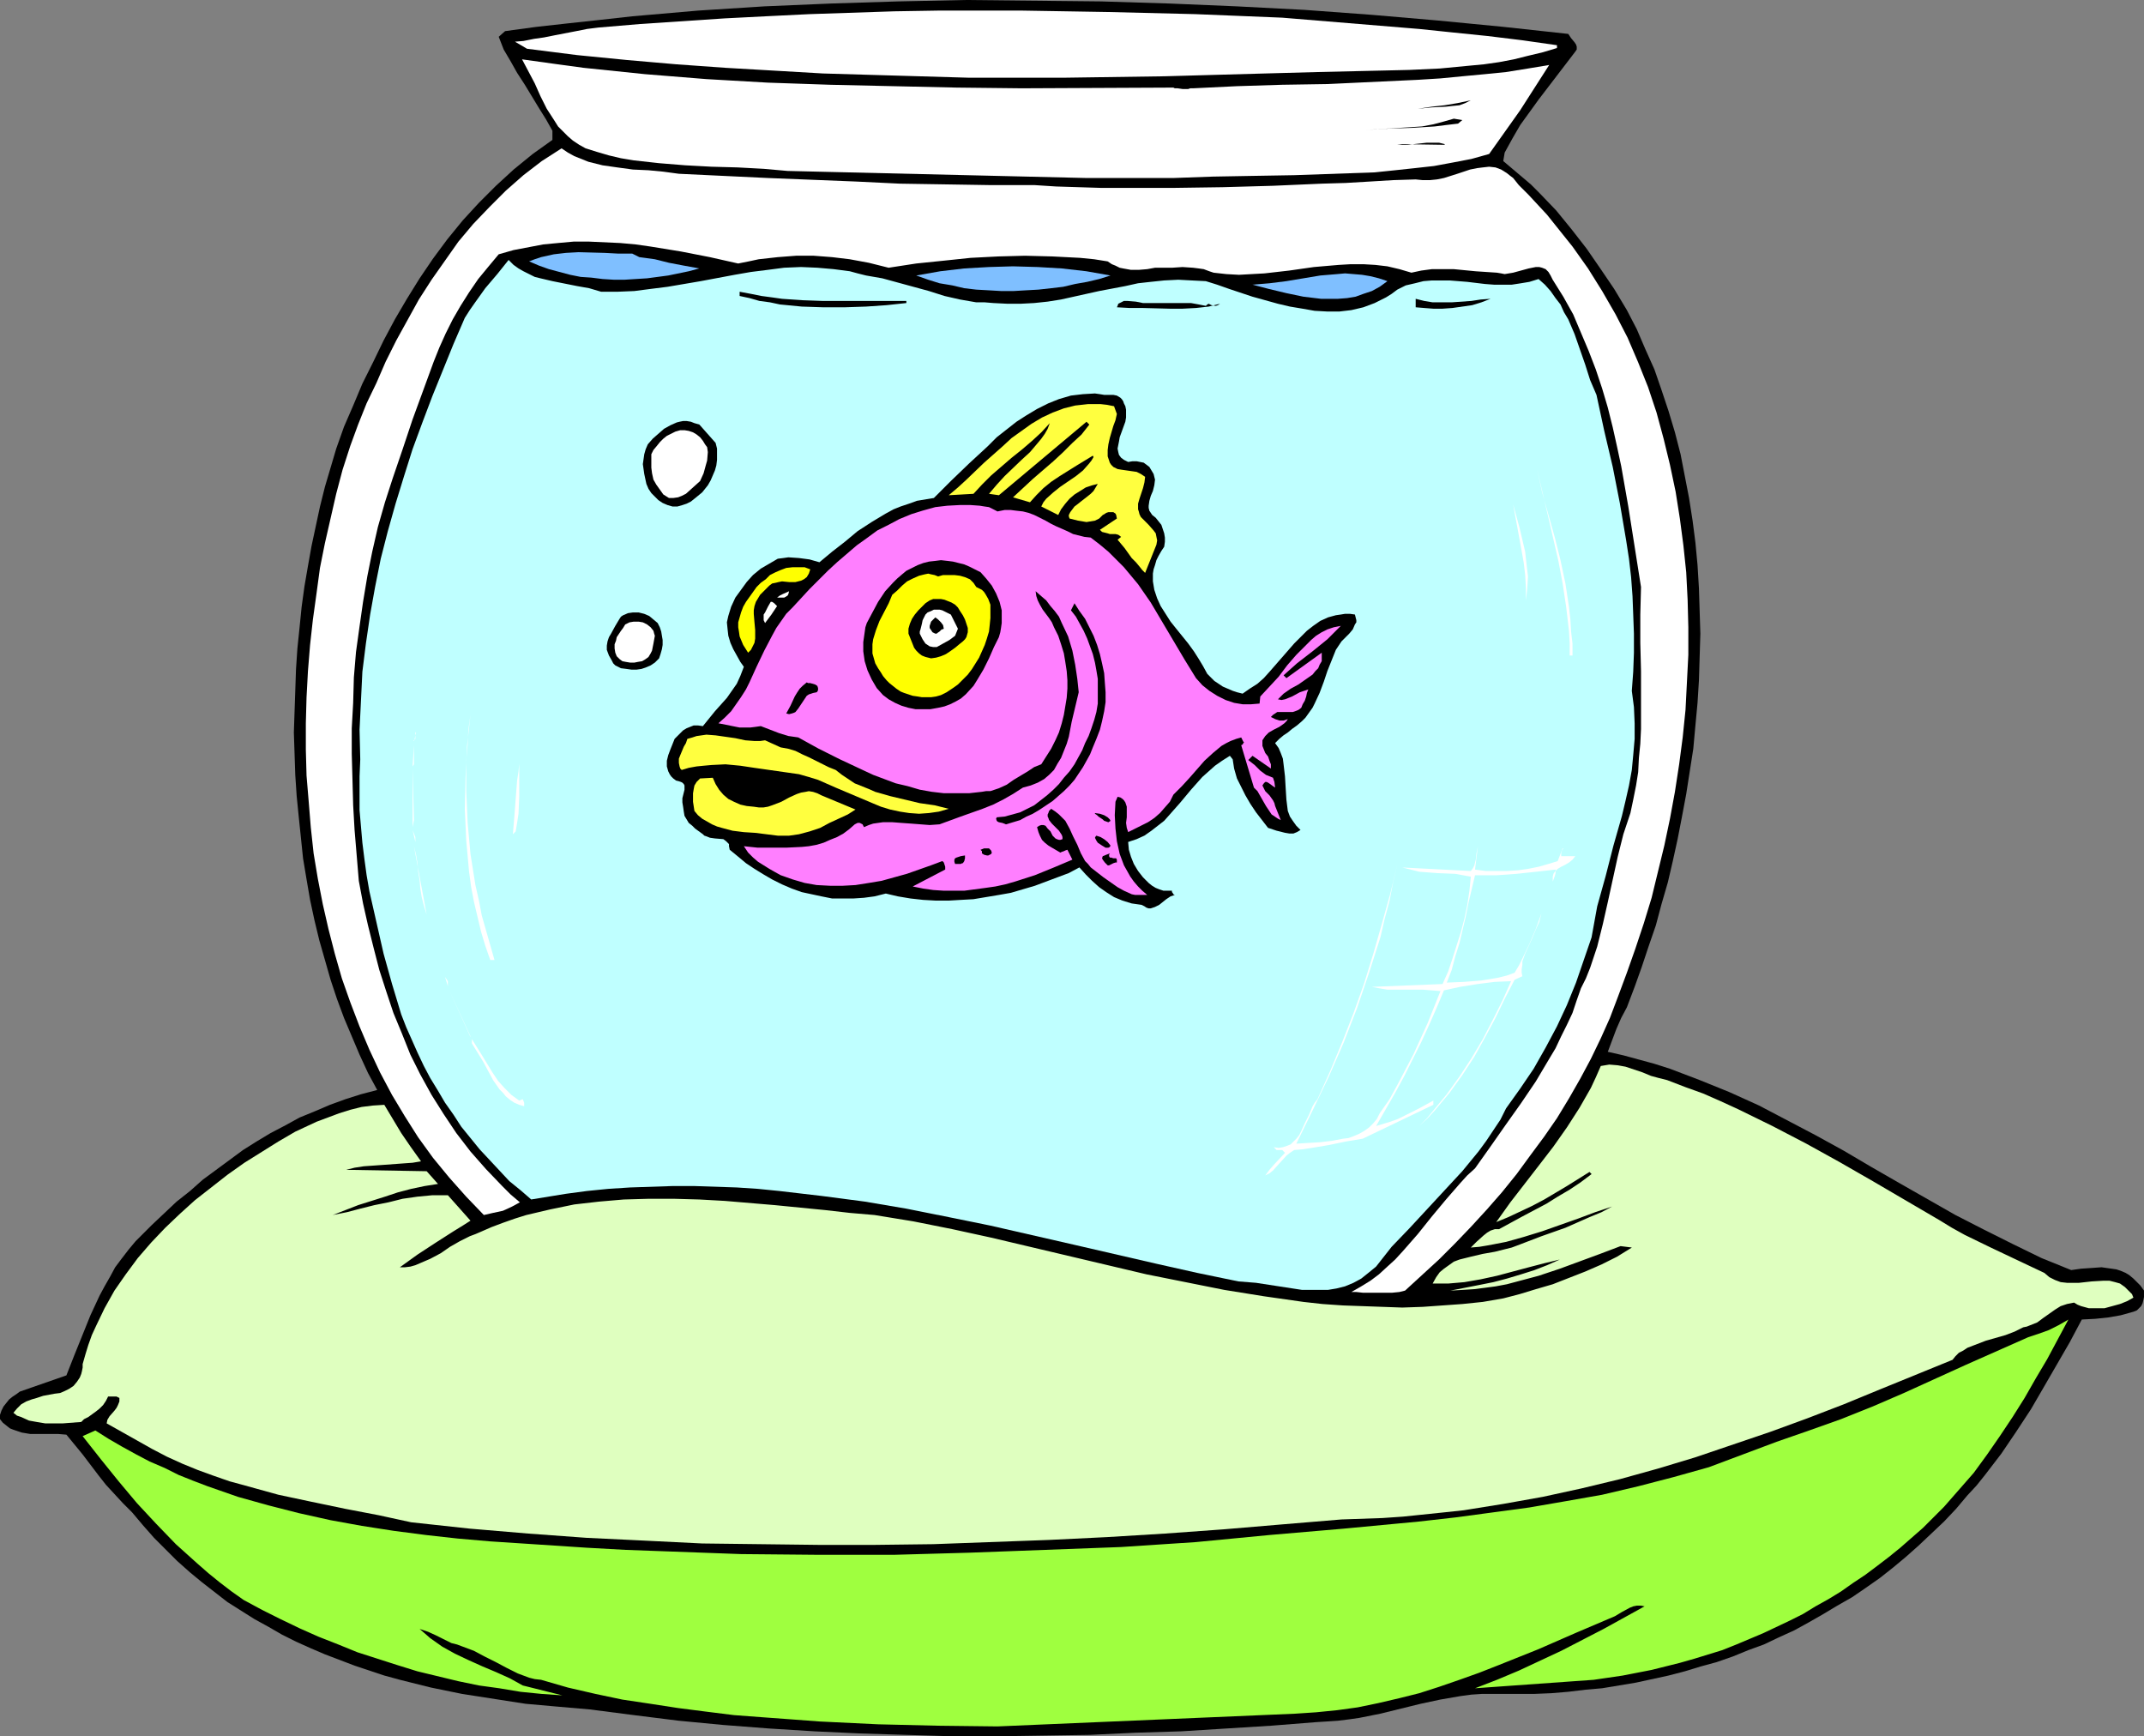
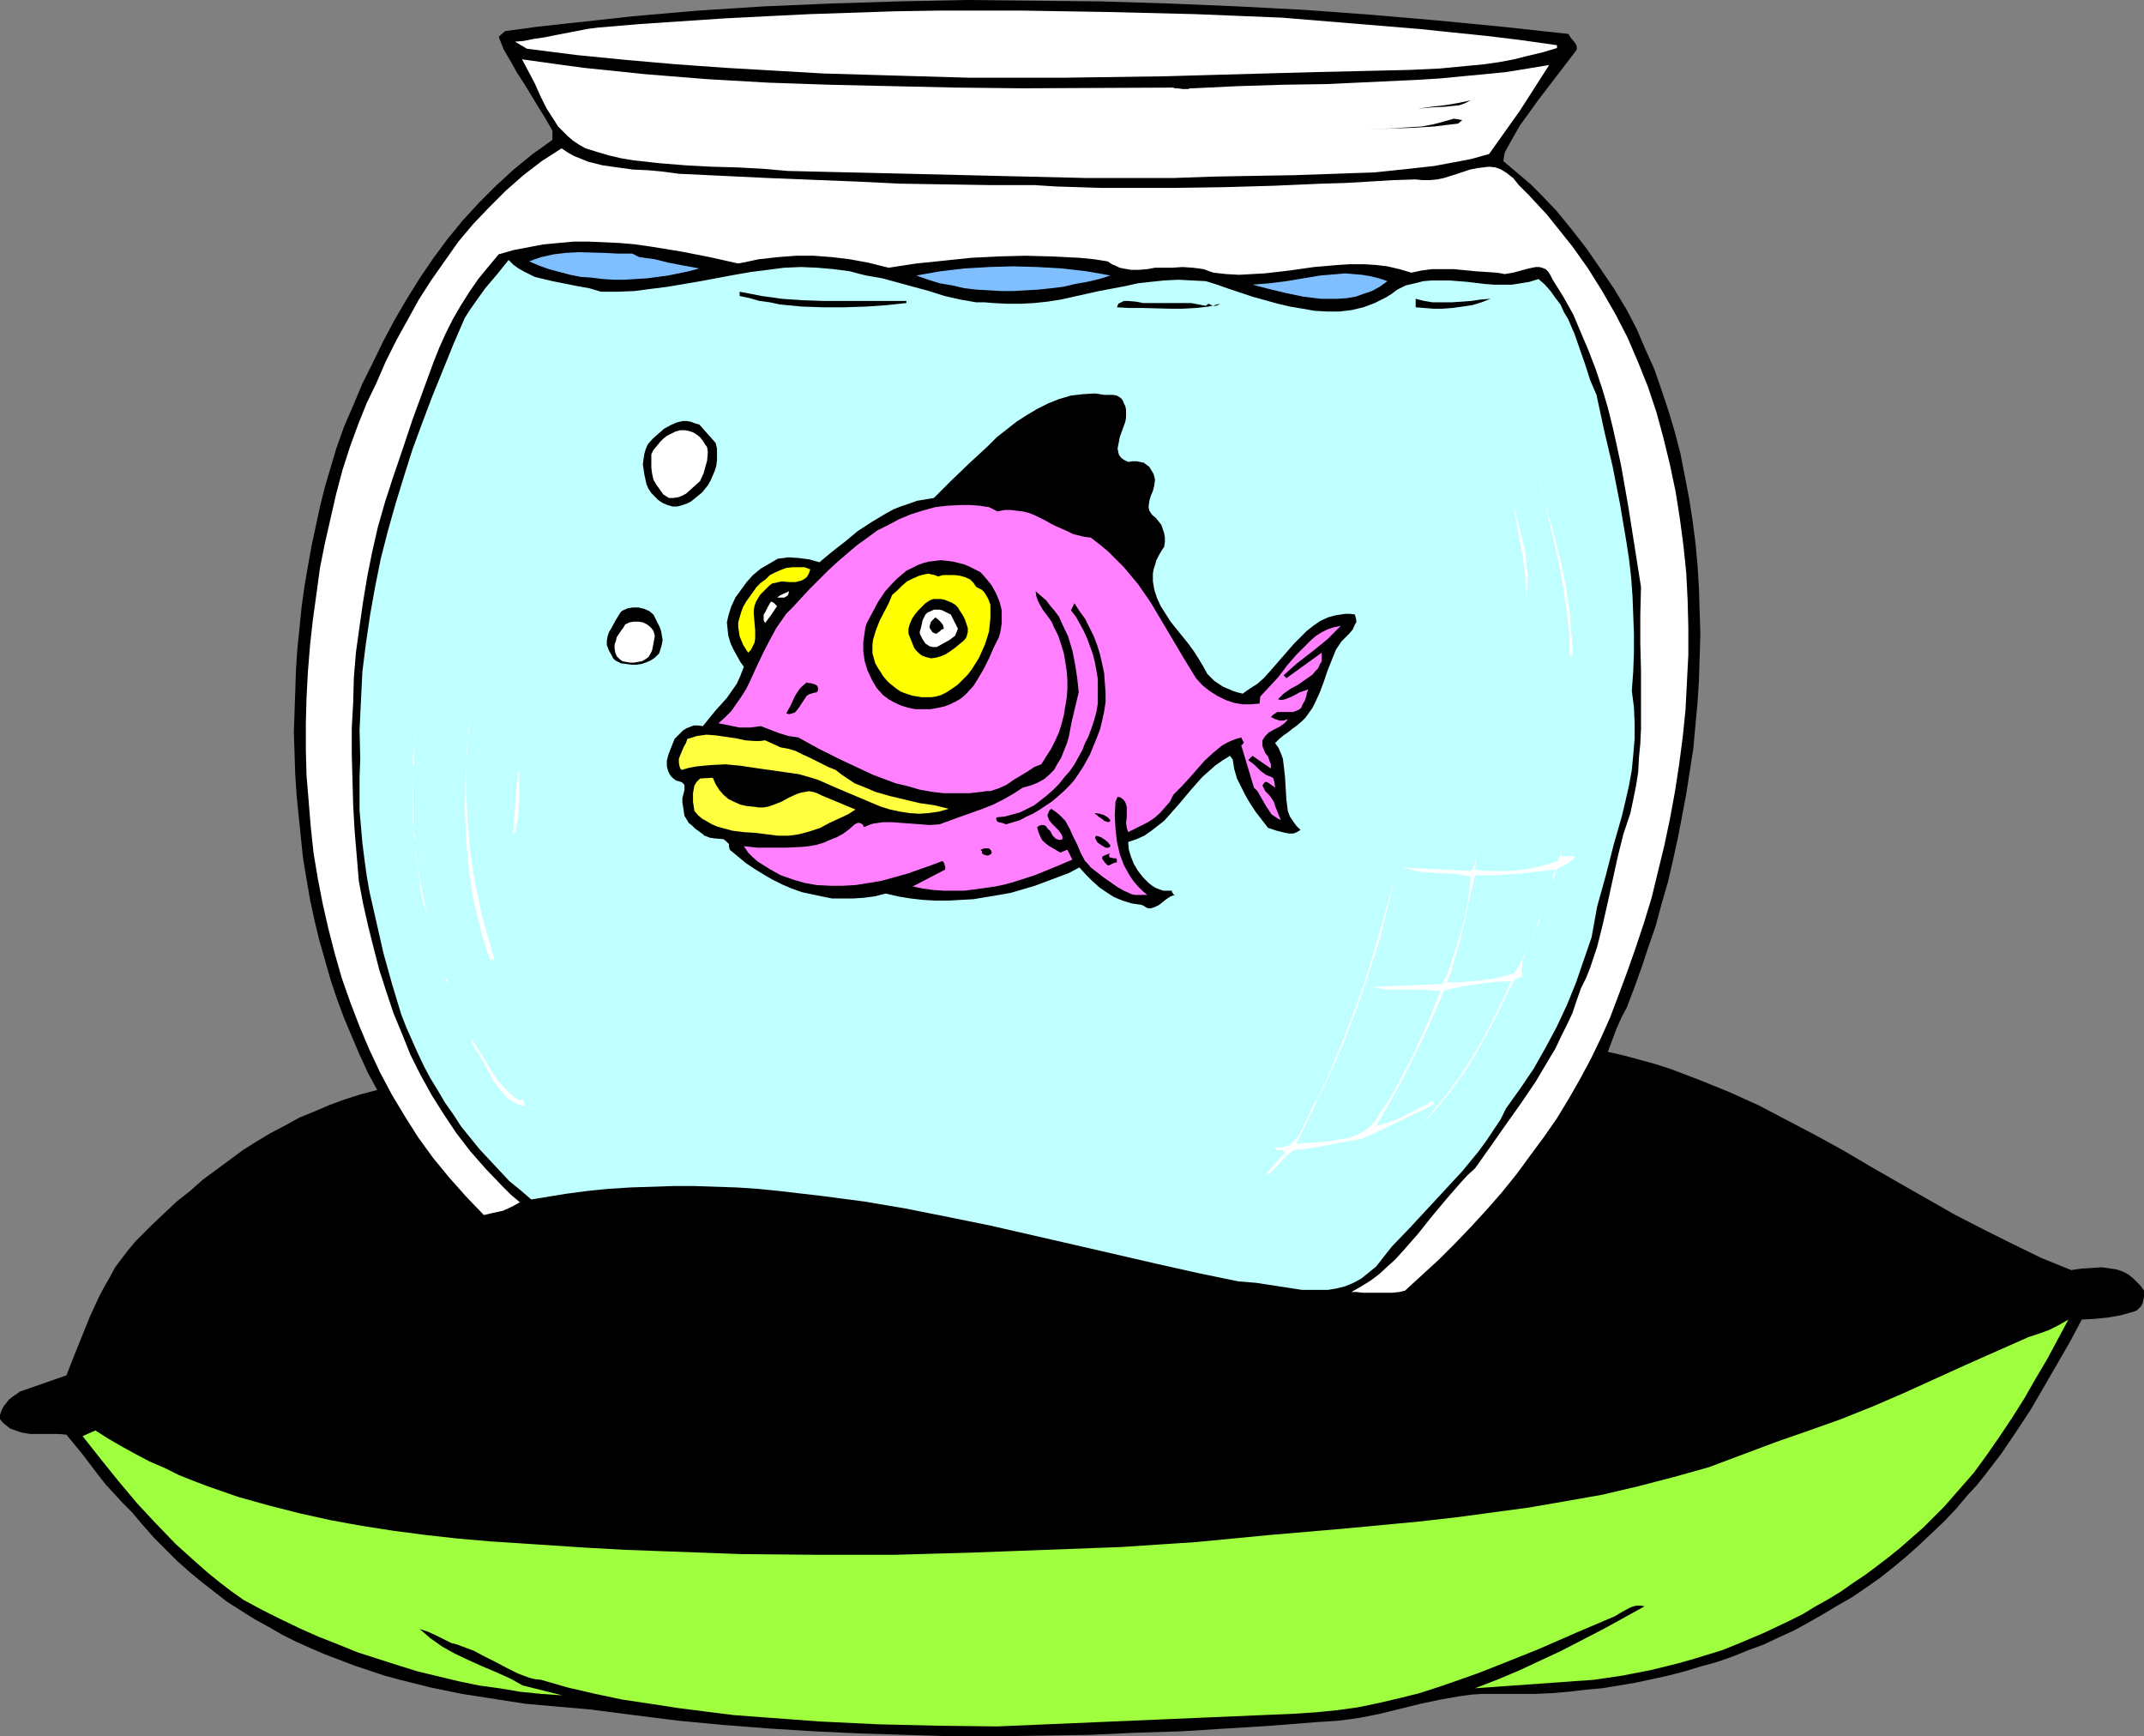
<svg xmlns="http://www.w3.org/2000/svg" xmlns:ns1="http://sodipodi.sourceforge.net/DTD/sodipodi-0.dtd" xmlns:ns2="http://www.inkscape.org/namespaces/inkscape" version="1.0" width="129.766mm" height="105.079mm" id="svg61" ns1:docname="Fish in Bowl 2.wmf">
  <rect width="100%" height="100%" fill="#808080" stroke="none" />
  <ns1:namedview id="namedview61" pagecolor="#ffffff" bordercolor="#000000" borderopacity="0.25" ns2:showpageshadow="2" ns2:pageopacity="0.0" ns2:pagecheckerboard="0" ns2:deskcolor="#d1d1d1" ns2:document-units="mm" />
  <defs id="defs1">
    <pattern id="WMFhbasepattern" patternUnits="userSpaceOnUse" width="6" height="6" x="0" y="0" />
  </defs>
  <path style="fill:#000000;fill-opacity:1;fill-rule:evenodd;stroke:none" d="m 358.752,7.756 0.323,0.485 0.323,0.485 0.808,0.969 0.323,0.485 0.162,0.485 v 0.646 l -0.323,0.485 -2.101,2.747 -2.101,2.747 -4.202,5.494 -2.101,2.908 -2.101,2.908 -1.778,3.07 -1.778,3.231 -0.323,1.939 2.101,1.777 2.101,1.777 2.101,1.777 1.939,1.939 3.878,4.039 3.555,4.362 3.394,4.362 3.232,4.686 3.07,4.524 2.909,4.847 2.262,4.362 1.939,4.524 2.101,4.686 1.616,4.686 1.616,4.847 1.454,4.847 1.293,5.009 0.97,5.009 0.97,5.009 0.808,5.17 0.646,5.009 0.485,5.17 0.323,5.332 0.162,5.17 0.162,5.17 -0.162,5.332 -0.162,5.332 -0.323,5.17 -0.485,5.17 -0.485,5.332 -0.808,5.17 -0.808,5.17 -0.97,5.17 -0.97,5.009 -1.131,5.17 -1.131,4.847 -1.454,5.009 -1.293,4.847 -1.616,4.686 -1.616,4.847 -1.616,4.524 -1.778,4.686 -1.293,2.424 -1.131,2.585 -0.97,2.585 -0.97,2.585 3.555,0.808 3.555,0.969 3.555,0.969 3.555,1.131 3.394,1.293 3.394,1.293 6.787,2.747 6.787,3.07 6.464,3.393 6.464,3.393 6.464,3.555 6.302,3.716 6.464,3.716 12.766,7.271 6.626,3.393 6.464,3.231 6.626,3.231 6.787,2.747 2.262,-0.323 2.424,-0.162 2.262,-0.162 2.262,0.323 1.131,0.162 0.97,0.323 1.131,0.485 0.808,0.485 0.97,0.808 0.808,0.808 0.808,0.808 0.808,1.131 v 1.454 l -0.162,0.808 -0.162,0.646 -0.323,0.646 -0.485,0.485 -0.485,0.485 -0.808,0.323 -2.909,0.808 -2.747,0.485 -3.07,0.323 -3.07,0.162 -2.747,5.17 -5.979,10.341 -2.909,5.009 -3.394,5.17 -3.394,5.009 -3.717,4.847 -1.939,2.424 -2.101,2.262 -2.586,3.07 -2.747,2.908 -2.909,2.747 -2.909,2.747 -2.909,2.585 -2.909,2.424 -3.07,2.424 -3.232,2.262 -3.07,2.1 -3.394,1.939 -3.232,1.939 -3.394,1.939 -3.232,1.777 -3.555,1.616 -3.394,1.616 -3.555,1.293 -3.555,1.454 -3.717,1.293 -3.555,0.969 -3.717,1.131 -3.717,0.969 -3.717,0.808 -3.717,0.808 -3.878,0.646 -3.878,0.646 -3.717,0.323 -4.04,0.485 -3.878,0.323 -3.878,0.162 h -4.04 -3.878 -4.04 l -2.424,0.162 -2.424,0.323 -4.686,0.808 -4.525,0.969 -9.211,2.262 -4.848,0.969 -2.262,0.323 -2.586,0.323 -2.424,0.162 -2.586,0.162 -10.181,0.808 -10.342,0.646 -10.342,0.646 -10.504,0.323 -10.342,0.485 -10.504,0.162 -10.666,0.162 h -10.342 l -10.666,-0.323 -10.504,-0.323 -10.342,-0.485 -10.342,-0.646 -10.504,-0.808 -10.181,-0.969 -10.342,-1.293 -10.019,-1.293 -7.434,-0.646 -7.272,-0.646 -7.272,-1.131 -7.272,-1.131 -7.11,-1.454 -7.11,-1.777 -3.555,-0.969 -3.394,-1.131 -3.394,-1.131 -3.394,-1.293 -3.394,-1.293 -3.394,-1.454 -3.232,-1.454 -3.232,-1.616 -3.07,-1.777 -3.232,-1.777 -3.07,-1.939 -3.07,-1.939 -2.909,-2.262 -2.909,-2.262 -2.747,-2.262 -2.909,-2.585 -2.586,-2.585 -2.747,-2.747 -2.424,-2.747 -2.586,-3.07 -2.101,-2.1 -1.939,-2.1 -1.939,-2.1 -1.778,-2.262 -3.555,-4.686 -3.717,-4.524 -1.939,-0.162 H 9.05 6.949 L 5.01,327.672 4.04,327.349 3.07,327.025 2.262,326.702 1.454,326.056 0.646,325.41 0,324.602 v -0.969 l 0.323,-0.969 0.485,-0.969 0.646,-0.808 0.646,-0.808 0.808,-0.646 0.97,-0.646 0.646,-0.485 10.666,-3.716 1.778,-4.524 3.717,-9.21 2.101,-4.524 1.131,-2.1 1.293,-2.262 1.131,-2.1 1.454,-1.939 1.616,-2.1 1.616,-1.939 1.778,-1.777 1.939,-1.939 5.656,-5.332 3.07,-2.424 2.909,-2.585 3.07,-2.262 3.07,-2.262 3.07,-2.262 3.07,-1.939 3.232,-1.939 3.394,-1.777 3.232,-1.777 3.555,-1.454 3.394,-1.454 3.555,-1.293 3.555,-1.131 3.717,-0.969 -2.101,-3.878 -1.939,-4.201 -1.778,-4.201 -1.778,-4.201 -1.616,-4.362 -1.454,-4.362 -1.293,-4.524 -1.293,-4.524 -1.131,-4.686 -0.97,-4.524 -0.808,-4.686 -0.808,-4.847 -0.485,-4.686 -0.485,-4.686 -0.485,-4.847 -0.323,-4.847 -0.162,-4.847 -0.162,-4.847 0.162,-4.847 0.162,-4.686 0.162,-4.847 0.323,-4.847 0.485,-4.686 0.485,-4.847 0.646,-4.686 0.808,-4.686 0.808,-4.524 0.97,-4.524 0.97,-4.524 1.131,-4.524 1.293,-4.362 1.293,-4.362 1.778,-5.009 2.101,-4.847 2.101,-5.009 2.424,-4.847 2.424,-5.009 2.586,-4.847 2.747,-4.686 2.909,-4.686 3.07,-4.524 3.232,-4.362 3.555,-4.362 3.717,-4.039 3.878,-3.878 4.04,-3.716 4.363,-3.555 4.525,-3.231 v -2.1 l -1.454,-2.585 -1.616,-2.585 -3.232,-5.332 -1.778,-2.747 -1.454,-2.585 -1.616,-2.747 -1.131,-2.908 1.454,-1.293 7.11,-0.969 7.272,-0.808 7.434,-0.808 7.272,-0.808 L 159.661,2.424 174.851,1.454 190.041,0.808 205.393,0.323 220.907,0 l 15.514,0.162 15.514,0.162 15.675,0.485 15.352,0.646 15.514,0.808 15.352,1.131 15.029,1.293 15.029,1.454 z" id="path1" />
  <path style="fill:#ffffff;fill-opacity:1;fill-rule:evenodd;stroke:none" d="m 356.166,10.341 v 0.646 l -3.232,0.969 -3.394,0.808 -3.232,0.808 -3.394,0.646 -3.394,0.485 -3.394,0.323 -6.787,0.646 -6.949,0.323 -6.949,0.162 -14.059,0.323 -11.797,0.323 -11.635,0.323 -11.474,0.323 -11.312,0.162 -11.312,0.162 H 232.704 221.553 L 210.403,17.45 199.253,17.127 188.264,16.804 177.113,16.157 165.963,15.511 154.651,14.703 143.501,13.734 132.027,12.603 l -11.474,-1.454 -2.747,-1.616 1.939,-0.162 2.424,-0.485 2.262,-0.323 2.424,-0.485 5.01,-0.969 2.424,-0.485 2.586,-0.323 9.534,-0.808 9.696,-0.646 9.696,-0.646 9.534,-0.485 9.858,-0.485 9.696,-0.323 9.696,-0.323 9.858,-0.162 h 9.696 9.858 l 19.554,0.323 19.877,0.485 19.877,0.808 15.675,1.293 15.675,1.293 7.757,0.808 7.918,0.808 7.918,0.969 z" id="path2" />
  <path style="fill:#ffffff;fill-opacity:1;fill-rule:evenodd;stroke:none" d="m 233.673,20.197 34.744,-0.162 0.323,0.162 h 0.646 l 1.131,0.162 h 1.293 l 0.485,-0.162 h 0.646 l 10.019,-0.485 10.342,-0.323 10.342,-0.162 10.342,-0.485 10.342,-0.485 5.171,-0.323 5.01,-0.485 5.171,-0.485 4.848,-0.485 5.01,-0.808 4.848,-0.808 -6.626,10.341 -3.555,5.009 -3.555,5.009 -4.04,1.131 -4.202,0.808 -4.363,0.808 -4.363,0.485 -4.525,0.485 -4.686,0.485 -9.211,0.323 -9.211,0.323 -9.534,0.162 -9.05,0.162 -4.525,0.162 -4.525,0.162 h -19.877 l -68.357,-1.616 -5.494,-0.485 -5.979,-0.323 -5.979,-0.162 -5.979,-0.323 -5.979,-0.485 -2.909,-0.323 -2.909,-0.323 -2.909,-0.485 -2.747,-0.646 -2.747,-0.808 -2.586,-0.808 -1.454,-0.808 -1.454,-0.969 -1.131,-0.969 -1.131,-1.131 -1.131,-1.131 -0.808,-1.293 -1.778,-2.747 -1.454,-2.908 -1.293,-2.908 -1.454,-2.747 -1.454,-2.747 6.949,0.969 7.11,0.969 14.059,1.454 14.059,1.131 14.059,0.808 14.221,0.485 14.382,0.323 14.544,0.323 z" id="path3" />
  <path style="fill:#000000;fill-opacity:1;fill-rule:evenodd;stroke:none" d="m 336.451,22.943 -1.293,0.646 -1.293,0.485 -1.616,0.162 -1.454,0.162 -3.232,0.162 -1.616,0.162 -1.616,0.162 3.232,-0.485 2.909,-0.323 2.909,-0.485 z" id="path4" />
  <path style="fill:#000000;fill-opacity:1;fill-rule:evenodd;stroke:none" d="m 333.542,28.275 -2.747,0.323 -2.586,0.323 -5.171,0.323 -5.171,0.162 -5.494,0.323 2.586,-0.162 2.586,-0.162 5.333,-0.323 2.424,-0.162 2.586,-0.485 2.424,-0.646 2.262,-0.646 1.939,0.323 z" id="path5" />
-   <path style="fill:#000000;fill-opacity:1;fill-rule:evenodd;stroke:none" d="m 330.472,32.961 v 0.162 l -10.827,-0.162 1.131,0.162 h 1.293 l 2.909,-0.323 1.454,-0.162 h 1.454 1.293 z" id="path6" />
  <path style="fill:#ffffff;fill-opacity:1;fill-rule:evenodd;stroke:none" d="m 155.297,39.747 20.362,0.969 20.2,0.808 10.019,0.485 10.181,0.162 10.181,0.162 h 10.342 l 5.01,0.323 5.171,0.162 5.171,0.162 h 5.494 10.989 l 11.312,-0.162 11.474,-0.323 11.15,-0.485 5.494,-0.162 5.494,-0.323 5.333,-0.323 5.171,-0.162 1.616,0.162 h 1.616 l 1.616,-0.162 1.616,-0.323 3.07,-0.969 1.454,-0.485 1.454,-0.485 1.616,-0.323 1.293,-0.162 1.454,-0.162 1.454,0.162 1.293,0.485 1.293,0.808 0.808,0.646 0.646,0.485 0.646,0.808 0.646,0.808 2.262,2.262 2.101,2.262 2.101,2.262 1.939,2.424 3.878,4.847 3.555,5.009 3.232,5.17 3.07,5.332 2.747,5.332 2.424,5.655 2.262,5.655 1.939,5.817 1.616,5.978 1.454,5.978 1.293,6.14 0.97,6.14 0.808,6.14 0.646,6.14 0.323,6.301 0.162,6.301 v 6.301 l -0.323,6.301 -0.323,6.301 -0.646,6.301 -0.808,6.14 -0.97,6.301 -1.131,6.14 -1.293,6.14 -1.454,5.978 -1.454,5.978 -1.778,5.817 -1.939,5.817 -1.939,5.494 -2.101,5.655 -1.778,4.686 -2.101,4.686 -2.262,4.686 -2.424,4.524 -2.586,4.524 -2.747,4.524 -2.909,4.201 -3.232,4.362 -3.07,4.201 -3.394,4.201 -3.394,3.878 -3.555,3.878 -3.717,3.878 -3.717,3.716 -3.878,3.555 -3.878,3.555 -1.293,0.323 -1.616,0.162 h -1.616 -3.555 -1.616 l -1.454,-0.162 h -1.131 l 2.262,-1.293 2.101,-1.293 1.939,-1.454 1.939,-1.777 1.778,-1.616 1.778,-1.939 3.394,-3.878 3.232,-4.039 3.232,-3.878 3.232,-3.716 1.616,-1.777 1.778,-1.616 3.555,-5.009 3.394,-4.847 3.555,-5.009 3.394,-5.009 3.07,-5.17 1.454,-2.424 1.293,-2.747 1.293,-2.585 1.293,-2.747 0.97,-2.908 0.97,-2.747 1.131,-2.262 0.97,-2.424 0.808,-2.424 0.808,-2.424 1.293,-5.17 1.131,-5.009 1.131,-5.17 1.131,-5.17 1.293,-5.17 0.808,-2.424 0.808,-2.424 0.646,-3.07 0.646,-3.231 0.485,-3.07 0.162,-3.231 0.323,-3.231 0.162,-3.393 v -6.625 -6.625 l -0.162,-6.463 v -6.463 l 0.162,-6.301 -1.454,-9.21 -1.454,-9.21 -1.616,-9.21 -0.97,-4.524 -0.97,-4.362 -1.131,-4.524 -1.293,-4.362 -1.454,-4.362 -1.616,-4.201 -1.778,-4.201 -1.778,-4.201 -2.262,-4.039 -2.424,-3.878 -0.485,-0.969 -0.485,-0.808 -0.646,-0.646 -0.808,-0.323 -0.646,-0.162 h -0.808 l -0.808,0.162 -0.808,0.162 -3.555,0.969 -0.97,0.162 -0.97,0.162 -0.808,-0.162 -0.97,-0.162 -4.848,-0.323 -5.01,-0.485 h -2.586 -2.424 l -2.424,0.323 -2.262,0.485 -2.747,-0.808 -2.747,-0.646 -2.747,-0.323 -2.747,-0.162 h -2.909 l -2.747,0.162 -5.656,0.485 -5.656,0.808 -5.656,0.646 -2.909,0.162 -2.909,0.162 -2.909,-0.162 -2.909,-0.323 -0.97,-0.323 -1.293,-0.485 -1.131,-0.162 -1.293,-0.162 -2.424,-0.162 -2.424,0.162 h -2.101 -1.778 l -1.778,0.323 -1.939,0.162 h -1.778 l -1.778,-0.323 -0.808,-0.162 -0.97,-0.485 -0.808,-0.323 -0.97,-0.646 -3.07,-0.485 -3.232,-0.323 -6.302,-0.323 -6.302,-0.162 -6.141,0.162 -6.302,0.323 -6.141,0.646 -6.302,0.646 -6.302,0.969 -4.525,-1.131 -4.363,-0.808 -4.04,-0.485 -4.202,-0.323 h -4.04 l -4.202,0.323 -4.363,0.485 -2.262,0.485 -2.424,0.485 -6.464,-1.454 -6.626,-1.293 -6.949,-1.131 -3.394,-0.485 -3.555,-0.323 -3.555,-0.162 -3.555,-0.162 h -3.555 l -3.555,0.323 -3.394,0.323 -3.394,0.646 -3.394,0.646 -3.394,0.969 -2.424,2.908 -2.262,2.747 -2.101,3.07 -1.939,3.07 -1.778,3.07 -1.616,3.231 -1.454,3.231 -1.293,3.231 -2.424,6.625 -2.424,6.625 -2.262,6.786 -2.262,6.625 -1.778,5.494 -1.616,5.655 -1.293,5.655 -1.131,5.655 -0.97,5.817 -0.808,5.655 -0.808,5.817 -0.485,5.817 -0.162,5.817 -0.323,5.817 v 5.817 l 0.162,5.817 0.162,5.978 0.323,5.655 0.485,5.817 0.485,5.817 0.97,5.17 1.131,5.009 1.293,5.17 1.293,5.009 1.616,5.009 1.616,4.847 1.939,4.686 1.939,4.847 2.262,4.524 2.586,4.686 2.747,4.362 2.909,4.362 3.232,4.201 3.555,4.039 3.717,3.878 1.939,1.939 2.101,1.777 -1.778,0.969 -2.101,0.969 -2.262,0.485 -2.101,0.485 -4.04,-4.201 -3.878,-4.362 -3.717,-4.524 -3.394,-4.686 -3.07,-4.847 -2.909,-4.847 -2.747,-5.17 -2.424,-5.17 -2.262,-5.332 -2.101,-5.494 -1.939,-5.494 -1.616,-5.655 -1.454,-5.655 -1.293,-5.655 -1.131,-5.817 -0.97,-5.817 -0.646,-5.978 -0.485,-5.978 -0.485,-5.817 -0.162,-5.978 v -5.978 l 0.162,-5.978 0.323,-5.978 0.485,-5.978 0.646,-5.817 0.808,-5.817 0.808,-5.978 1.131,-5.655 1.293,-5.655 1.293,-5.655 1.454,-5.494 1.778,-5.494 1.778,-4.847 1.939,-4.847 2.262,-4.686 2.101,-4.847 2.424,-4.847 2.586,-4.686 2.586,-4.686 2.909,-4.524 3.07,-4.362 3.07,-4.362 3.394,-4.039 3.717,-3.878 3.717,-3.716 4.04,-3.555 4.202,-3.231 2.262,-1.454 2.262,-1.454 1.454,0.969 1.454,0.808 1.616,0.646 1.616,0.646 3.232,0.808 3.394,0.485 3.555,0.485 3.555,0.162 3.394,0.323 z" id="path7" />
  <path style="fill:#7fbfff;fill-opacity:1;fill-rule:evenodd;stroke:none" d="m 146.248,58.813 3.555,0.485 3.232,0.808 3.394,0.646 3.555,0.646 -2.424,0.646 -4.686,0.969 -2.424,0.323 -2.424,0.323 -2.586,0.162 -2.586,0.162 h -2.424 l -2.586,-0.162 -2.586,-0.323 -2.424,-0.162 -2.424,-0.485 -2.424,-0.646 -2.424,-0.646 -2.262,-0.808 -2.262,-0.969 1.293,-0.485 1.454,-0.485 2.909,-0.646 2.747,-0.323 2.909,-0.162 5.979,0.162 3.07,0.162 h 3.232 z" id="path8" />
  <path style="fill:#bfffff;fill-opacity:1;fill-rule:evenodd;stroke:none" d="m 137.521,66.73 h 3.717 l 3.878,-0.162 3.717,-0.485 3.878,-0.485 7.595,-1.293 7.757,-1.454 3.717,-0.646 3.878,-0.485 3.717,-0.485 3.878,-0.162 3.717,0.162 3.717,0.323 3.717,0.485 1.778,0.485 1.939,0.485 3.717,0.646 3.555,0.969 7.11,1.939 3.555,1.131 3.555,0.808 3.717,0.646 h 1.939 l 1.939,0.162 3.232,0.162 h 3.07 l 3.07,-0.162 3.07,-0.323 3.07,-0.485 2.909,-0.646 5.818,-1.293 5.979,-1.131 2.909,-0.646 2.909,-0.323 3.07,-0.323 3.232,-0.162 3.07,0.162 3.232,0.162 2.586,0.808 2.747,0.969 5.333,1.777 5.818,1.616 2.747,0.646 2.909,0.485 2.747,0.485 2.909,0.162 h 2.747 l 2.747,-0.323 2.747,-0.646 1.293,-0.485 1.293,-0.485 1.293,-0.646 1.293,-0.646 1.293,-0.808 1.293,-0.969 1.939,-0.969 2.101,-0.485 1.939,-0.485 1.939,-0.162 h 2.101 1.939 l 4.04,0.323 4.04,0.485 2.101,0.162 h 1.939 2.101 l 2.101,-0.323 1.939,-0.323 2.101,-0.646 1.454,1.293 1.293,1.454 1.131,1.616 1.131,1.454 0.808,1.777 0.97,1.616 1.454,3.393 2.424,6.948 1.131,3.555 1.454,3.393 1.778,8.24 1.939,8.24 1.616,8.24 1.454,8.563 0.646,4.201 0.485,4.201 0.323,4.362 0.162,4.201 0.162,4.362 v 4.362 l -0.162,4.362 -0.323,4.362 0.485,3.716 0.162,3.716 v 3.555 l -0.323,3.716 -0.323,3.393 -0.646,3.555 -0.808,3.555 -0.808,3.393 -1.939,6.786 -1.778,6.948 -1.939,6.948 -0.646,3.555 -0.646,3.555 -1.778,5.17 -1.778,5.17 -2.101,5.17 -2.262,4.847 -2.586,4.847 -2.747,4.847 -3.07,4.524 -3.232,4.524 -1.293,2.585 -1.616,2.424 -1.616,2.424 -1.778,2.424 -3.717,4.524 -4.04,4.362 -4.04,4.362 -4.04,4.362 -4.04,4.201 -3.555,4.524 -1.778,1.454 -1.616,1.293 -1.778,0.969 -1.939,0.808 -1.939,0.485 -1.939,0.323 h -1.939 -2.101 -1.939 l -2.101,-0.323 -8.403,-1.293 -4.04,-0.323 -9.373,-1.939 -9.373,-2.1 -18.907,-4.362 -19.069,-4.362 -9.534,-1.939 -9.696,-1.939 -9.534,-1.616 -9.858,-1.293 -9.696,-1.131 -4.848,-0.485 -4.848,-0.323 -4.848,-0.162 -4.848,-0.162 h -5.01 l -4.848,0.162 -4.848,0.162 -5.01,0.323 -4.848,0.485 -4.848,0.646 -7.918,1.293 -2.424,-2.1 -2.586,-2.1 -2.262,-2.424 -2.262,-2.424 -2.262,-2.424 -2.101,-2.585 -2.101,-2.585 -1.778,-2.747 -1.939,-2.747 -1.616,-2.747 -1.778,-2.908 -1.454,-2.747 -1.454,-3.07 -1.293,-2.908 -1.293,-2.908 -1.131,-2.908 -2.101,-6.948 -1.939,-6.948 -1.616,-7.109 -1.616,-7.109 -0.646,-3.716 -0.485,-3.555 -0.485,-3.878 -0.323,-3.716 -0.323,-3.716 v -3.878 -3.878 l 0.162,-3.878 -0.162,-6.786 0.323,-6.625 0.323,-6.625 0.808,-6.463 0.97,-6.625 1.131,-6.301 1.293,-6.463 1.616,-6.301 1.778,-6.301 1.939,-6.301 1.939,-6.14 2.262,-6.14 2.262,-5.978 2.424,-5.978 2.424,-5.978 2.586,-5.978 1.131,-1.777 1.131,-1.616 2.424,-3.393 2.747,-3.231 2.586,-3.231 1.131,1.131 1.131,0.808 1.131,0.646 1.293,0.646 1.293,0.646 1.293,0.323 2.747,0.646 5.656,1.131 2.747,0.485 z" id="path9" />
  <path style="fill:#7fbfff;fill-opacity:1;fill-rule:evenodd;stroke:none" d="m 254.035,63.014 -2.586,0.808 -2.747,0.646 -2.747,0.485 -2.747,0.646 -2.747,0.323 -2.909,0.323 -2.909,0.162 -2.747,0.162 h -2.909 l -2.747,-0.162 -2.909,-0.162 -2.747,-0.323 -2.747,-0.646 -2.909,-0.485 -2.586,-0.808 -2.747,-0.969 5.494,-0.969 5.494,-0.646 5.656,-0.323 5.494,-0.162 5.656,0.162 5.494,0.323 5.656,0.646 z" id="path10" />
  <path style="fill:#7fbfff;fill-opacity:1;fill-rule:evenodd;stroke:none" d="m 317.382,64.306 -1.778,1.293 -1.778,0.969 -1.939,0.646 -1.778,0.646 -1.939,0.323 -2.101,0.162 h -1.939 -1.939 l -4.04,-0.485 -3.878,-0.808 -4.04,-0.969 -3.717,-0.969 3.878,-0.323 3.878,-0.485 7.757,-1.293 3.878,-0.323 1.778,-0.162 1.939,0.162 1.939,0.162 1.939,0.323 1.939,0.485 z" id="path11" />
  <path style="fill:#000000;fill-opacity:1;fill-rule:evenodd;stroke:none" d="m 207.333,68.83 v 0.485 l -4.525,0.485 -4.686,0.323 -4.848,0.162 h -5.01 l -4.848,-0.162 -5.01,-0.485 -2.262,-0.485 -2.424,-0.323 -2.262,-0.646 -2.262,-0.485 v -0.969 l 2.586,0.485 2.424,0.485 2.424,0.323 2.262,0.323 4.686,0.323 4.525,0.162 h 9.211 4.848 z" id="path12" />
  <path style="fill:#000000;fill-opacity:1;fill-rule:evenodd;stroke:none" d="m 340.976,68.346 -2.101,0.808 -2.101,0.646 -2.262,0.323 -2.262,0.323 -2.262,0.162 h -2.101 l -2.101,-0.162 -1.939,-0.162 v -1.939 l 1.939,0.485 1.939,0.323 h 2.262 2.101 l 4.525,-0.323 2.101,-0.323 z" id="path13" />
  <path style="fill:#000000;fill-opacity:1;fill-rule:evenodd;stroke:none" d="m 275.851,69.961 0.323,-0.323 0.323,-0.162 0.323,0.162 0.323,0.162 0.97,0.162 0.485,-0.162 0.485,-0.323 -2.586,0.646 -2.909,0.323 -3.07,0.162 h -2.909 l -6.141,-0.162 h -3.07 l -2.909,-0.162 0.162,-0.323 0.162,-0.485 0.646,-0.323 0.646,-0.323 h 0.808 l 1.939,0.162 0.808,0.162 0.808,0.162 h 1.778 1.778 1.939 3.717 1.778 l 1.778,0.323 z" id="path14" />
  <path style="fill:#000000;fill-opacity:1;fill-rule:evenodd;stroke:none" d="m 257.429,92.905 0.162,0.808 v 0.808 0.969 l -0.162,0.969 -0.646,1.777 -0.646,1.777 -0.162,0.969 -0.162,0.808 -0.162,0.808 0.162,0.808 0.162,0.646 0.485,0.646 0.646,0.485 0.97,0.485 0.97,-0.162 h 0.97 l 0.808,0.162 0.808,0.162 0.646,0.485 0.646,0.485 0.485,0.808 0.485,0.808 0.162,0.646 0.162,0.646 -0.162,1.293 -0.323,1.293 -0.485,1.131 -0.323,1.131 -0.162,1.131 v 0.485 l 0.162,0.646 0.323,0.485 0.323,0.485 0.808,0.646 0.646,0.808 0.646,0.808 0.323,0.969 0.323,0.969 0.162,0.969 v 0.969 l -0.162,1.131 -0.646,0.969 -0.646,1.131 -0.485,0.969 -0.323,1.131 -0.323,0.969 -0.162,0.969 v 0.969 0.808 l 0.323,1.939 0.646,1.939 0.808,1.777 1.131,1.777 1.131,1.777 1.293,1.616 2.747,3.393 1.293,1.777 1.131,1.777 0.97,1.616 0.97,1.777 1.616,1.616 1.939,1.293 1.131,0.485 1.131,0.485 0.97,0.323 1.293,0.323 1.616,-1.131 1.778,-1.131 1.454,-1.293 1.454,-1.616 5.494,-6.301 1.454,-1.454 1.454,-1.454 1.454,-1.131 1.616,-1.131 1.778,-0.808 1.778,-0.485 1.131,-0.162 0.97,-0.162 h 1.131 l 1.131,0.162 0.162,0.646 0.162,0.646 v 0.485 l -0.323,0.485 -0.485,1.131 -0.808,0.969 -0.808,0.808 -0.97,0.969 -0.646,0.969 -0.646,0.969 -0.97,2.424 -0.97,2.424 -0.808,2.424 -0.97,2.585 -1.131,2.424 -0.485,0.969 -0.808,1.131 -0.808,1.131 -0.808,0.808 -1.131,0.969 -1.131,0.808 -0.97,0.808 -0.97,0.646 -0.97,0.808 -0.97,0.969 0.808,1.131 0.485,1.131 0.485,1.293 0.162,1.293 0.323,2.747 0.162,2.747 0.162,2.585 0.162,1.293 0.162,1.293 0.485,1.293 0.646,0.969 0.808,1.131 0.97,0.969 -0.808,0.485 -0.808,0.323 h -0.97 l -0.97,-0.162 -1.939,-0.485 -0.97,-0.323 -0.97,-0.323 -2.747,-3.555 -1.293,-1.939 -1.131,-1.939 -0.97,-1.939 -0.97,-1.939 -0.646,-2.262 -0.323,-2.1 -0.646,-0.808 -1.778,1.131 -1.616,1.131 -1.454,1.293 -1.454,1.293 -2.586,2.908 -2.424,2.908 -2.424,2.747 -1.293,1.454 -1.454,1.131 -1.454,1.131 -1.616,1.131 -1.778,0.808 -1.939,0.646 0.162,1.777 0.485,1.616 0.646,1.616 0.97,1.616 1.131,1.454 1.293,1.293 0.808,0.646 0.808,0.485 0.808,0.323 0.97,0.323 h 1.939 v 0.323 l 0.162,0.162 0.162,0.323 0.323,0.162 -0.97,0.323 -0.97,0.646 -1.616,1.293 -0.97,0.485 -0.97,0.323 h -0.485 l -0.485,-0.162 -0.485,-0.323 -0.646,-0.323 -2.262,-0.323 -2.101,-0.646 -1.939,-0.808 -1.778,-1.131 -1.616,-1.131 -1.616,-1.454 -1.454,-1.454 -1.454,-1.616 -2.424,1.293 -2.586,0.969 -2.586,0.969 -2.586,0.969 -2.747,0.808 -2.747,0.808 -2.747,0.485 -2.909,0.485 -2.909,0.485 -2.909,0.162 -2.747,0.162 h -2.909 l -2.909,-0.162 -2.909,-0.323 -2.909,-0.485 -2.747,-0.646 -2.586,0.646 -2.424,0.323 -2.424,0.162 h -2.424 -2.424 l -2.424,-0.485 -2.262,-0.485 -2.262,-0.485 -2.262,-0.808 -2.262,-0.969 -2.262,-1.131 -1.939,-1.131 -2.101,-1.293 -1.939,-1.293 -1.939,-1.616 -1.778,-1.454 -0.162,-0.808 v -0.485 l -0.323,-0.323 -0.323,-0.323 -0.646,-0.485 -1.939,-0.162 -1.131,-0.162 -0.808,-0.323 -0.485,-0.162 -0.323,-0.323 -1.778,-1.293 -0.646,-0.646 -0.808,-0.646 -0.485,-0.808 -0.485,-0.808 -0.162,-0.969 -0.162,-1.131 -0.162,-0.969 v -0.969 l 0.485,-1.939 v -0.646 -0.323 l -0.162,-0.323 -0.323,-0.323 -0.323,-0.162 -0.485,-0.162 -0.646,-0.162 -0.646,-0.485 -0.485,-0.485 -0.323,-0.485 -0.323,-0.646 -0.323,-1.131 v -1.293 l 0.323,-1.293 0.485,-1.293 0.97,-2.424 1.293,-1.293 0.646,-0.646 0.808,-0.485 0.808,-0.323 0.808,-0.323 h 0.97 l 1.131,0.162 2.747,-3.393 2.747,-3.07 1.131,-1.616 1.131,-1.616 0.808,-1.777 0.808,-2.1 -0.808,-1.131 -0.808,-1.454 -0.808,-1.454 -0.646,-1.454 -0.485,-1.616 -0.162,-1.454 -0.162,-1.616 0.323,-1.454 0.646,-2.1 0.97,-2.1 1.293,-1.777 1.293,-1.777 1.454,-1.616 1.778,-1.454 1.939,-1.131 1.939,-1.131 1.293,-0.162 1.131,-0.162 2.424,0.162 2.424,0.323 2.262,0.646 2.909,-2.424 2.909,-2.262 2.909,-2.424 3.232,-2.1 3.232,-1.939 1.778,-0.969 1.616,-0.646 1.939,-0.646 1.778,-0.646 1.939,-0.323 1.939,-0.323 3.878,-3.878 4.202,-4.039 4.202,-3.878 2.101,-2.1 2.262,-1.777 2.262,-1.777 2.262,-1.454 2.424,-1.454 2.586,-1.293 2.424,-0.969 2.747,-0.808 2.747,-0.323 2.747,-0.162 1.131,0.162 0.97,0.162 h 2.101 l 0.808,0.162 0.808,0.485 0.323,0.323 0.323,0.485 0.162,0.485 z" id="path15" />
-   <path style="fill:#ffff3f;fill-opacity:1;fill-rule:evenodd;stroke:none" d="m 255.489,94.682 -0.323,1.454 -0.485,1.293 -0.808,2.747 -0.323,1.454 -0.162,1.293 v 1.454 l 0.485,1.454 0.323,0.485 0.485,0.485 0.97,0.485 0.97,0.162 2.262,0.323 1.131,0.162 0.97,0.485 0.485,0.323 0.485,0.323 -0.162,1.293 -0.323,1.293 -0.808,2.424 -0.323,1.131 v 1.293 l 0.162,0.485 0.162,0.646 0.323,0.646 0.485,0.485 1.293,1.293 1.131,1.293 0.485,0.646 0.162,0.808 0.162,0.808 -0.162,0.969 -2.586,6.463 -0.646,-0.646 -0.646,-0.808 -0.808,-0.969 -0.97,-0.969 -1.616,-2.262 -0.808,-0.969 -0.808,-0.969 0.808,-0.646 -0.646,-0.485 -0.646,-0.162 h -1.293 l -0.485,-0.162 -0.646,-0.162 -0.646,-0.162 -0.485,-0.485 3.878,-2.585 -0.162,-0.808 -0.162,-0.323 -0.485,-0.323 h -0.646 -0.485 l -0.485,0.162 -0.485,0.323 -0.323,0.162 -0.808,0.808 -0.97,0.485 -0.97,0.162 -0.97,0.162 -0.97,-0.162 -0.97,-0.162 -1.939,-0.485 -0.162,-0.485 v -0.323 l 0.323,-0.646 0.485,-0.646 0.485,-0.646 0.646,-0.485 0.808,-0.646 1.454,-1.131 0.808,-0.646 0.646,-0.646 0.485,-0.808 0.485,-0.808 -1.293,0.323 -1.454,0.485 -1.293,0.808 -1.293,0.808 -1.131,0.969 -0.97,1.131 -0.97,1.293 -0.646,1.293 -3.878,-1.939 0.485,-0.969 0.646,-0.808 1.616,-1.454 1.616,-1.293 3.555,-2.424 1.616,-1.293 1.293,-1.454 0.646,-0.808 0.485,-0.808 -0.162,-0.323 -3.717,2.262 -3.878,2.424 -1.939,1.293 -1.778,1.454 -1.616,1.616 -1.454,1.616 -3.878,-1.131 4.525,-4.201 4.686,-4.039 2.262,-2.1 2.101,-2.1 2.101,-1.939 1.778,-2.262 -0.646,-0.646 -20.038,16.804 -2.262,-0.323 1.778,-2.1 1.778,-1.939 3.878,-3.716 1.939,-1.777 1.778,-2.1 0.808,-0.969 0.808,-1.131 0.646,-1.131 0.485,-1.293 -1.939,2.1 -2.101,1.939 -2.262,1.939 -2.424,1.939 -4.686,4.039 -2.101,2.1 -1.939,2.1 -5.656,0.323 2.101,-1.777 1.939,-1.777 4.04,-3.878 4.202,-3.716 2.101,-1.939 2.262,-1.616 2.262,-1.616 2.424,-1.454 2.424,-1.131 2.586,-0.969 2.586,-0.646 1.454,-0.162 1.454,-0.162 h 1.454 1.454 l 1.454,0.162 1.616,0.323 z" id="path16" />
  <path style="fill:#000000;fill-opacity:1;fill-rule:evenodd;stroke:none" d="m 163.701,101.307 0.323,1.293 v 1.293 1.293 l -0.162,1.293 -0.323,1.131 -0.485,1.131 -0.485,1.131 -0.646,1.131 -1.293,1.616 -1.778,1.454 -0.808,0.646 -0.97,0.485 -0.97,0.323 -1.131,0.323 h -1.131 l -1.131,-0.323 -1.131,-0.485 -0.97,-0.646 -0.808,-0.808 -0.808,-0.808 -0.646,-0.969 -0.485,-1.131 -0.485,-2.262 -0.162,-1.131 -0.162,-1.131 0.162,-1.131 0.162,-1.131 0.323,-1.131 0.485,-1.131 1.131,-1.293 1.293,-1.131 1.293,-1.131 1.454,-0.808 1.454,-0.646 0.646,-0.162 0.808,-0.162 h 0.808 l 0.97,0.162 0.808,0.323 1.131,0.323 z" id="path17" />
  <path style="fill:#ffffff;fill-opacity:1;fill-rule:evenodd;stroke:none" d="m 161.761,102.276 0.162,1.131 -0.162,1.939 -0.323,1.131 -0.485,1.777 -0.808,1.777 -1.616,1.454 -1.616,1.454 -0.97,0.485 -0.808,0.323 -1.131,0.162 h -0.97 l -1.293,-0.808 -0.808,-1.131 -0.808,-1.131 -0.646,-1.131 -0.323,-1.454 -0.162,-1.293 v -1.454 -1.616 l 0.485,-0.969 0.808,-0.969 0.646,-0.808 0.808,-0.808 0.808,-0.646 0.97,-0.485 0.97,-0.485 1.131,-0.323 h 0.97 l 0.97,0.162 0.97,0.323 0.808,0.485 0.808,0.646 0.646,0.808 0.485,0.808 z" id="path18" />
  <path style="fill:#ffffff;fill-opacity:1;fill-rule:evenodd;stroke:none" d="m 350.672,104.215 0.323,1.454 z" id="path19" />
  <path style="fill:#ffffff;fill-opacity:1;fill-rule:evenodd;stroke:none" d="m 359.721,149.941 h -0.646 v -2.908 l -0.162,-2.747 -0.646,-5.494 -0.808,-5.332 -0.97,-5.17 -2.424,-10.502 -2.424,-10.341 1.131,5.17 1.454,5.17 1.454,5.17 1.293,5.17 1.131,5.332 0.808,5.332 0.323,2.908 0.162,2.747 0.323,2.747 z" id="path20" />
  <path style="fill:#ffffff;fill-opacity:1;fill-rule:evenodd;stroke:none" d="m 349.056,137.338 v -2.908 l -0.162,-2.908 -0.323,-2.747 -0.485,-2.747 -0.97,-5.332 -0.485,-2.585 -0.485,-2.747 1.454,5.332 0.646,2.747 0.646,2.747 0.323,2.908 0.323,2.747 -0.162,2.747 -0.162,1.454 z" id="path21" />
  <path style="fill:#ff7fff;fill-opacity:1;fill-rule:evenodd;stroke:none" d="m 228.179,116.979 1.616,-0.323 h 1.454 l 1.293,0.162 1.454,0.162 1.293,0.323 1.293,0.485 2.586,1.293 1.131,0.646 1.293,0.646 2.586,1.131 1.293,0.646 1.293,0.323 1.293,0.323 1.454,0.162 2.101,1.616 1.939,1.616 1.778,1.777 1.778,1.777 1.616,1.939 1.616,1.939 2.909,4.201 2.586,4.362 2.586,4.362 2.586,4.362 2.586,4.201 1.454,1.616 1.616,1.293 1.778,1.131 1.939,0.969 1.939,0.646 1.939,0.323 h 1.939 l 1.939,-0.162 0.162,-1.616 2.101,-2.262 2.101,-2.262 1.939,-2.585 2.101,-2.424 2.262,-2.262 1.131,-1.131 1.131,-0.969 1.293,-0.808 1.293,-0.646 1.454,-0.485 1.616,-0.323 -1.616,1.616 -1.454,1.454 -3.394,2.747 -3.555,2.747 -1.454,1.293 -1.616,1.454 0.646,0.646 8.08,-5.817 v 0.969 0.969 l -0.485,0.808 -0.323,0.808 -0.646,0.646 -0.646,0.808 -1.616,1.131 -1.616,1.131 -1.778,0.969 -1.616,1.131 -0.646,0.646 -0.646,0.646 0.808,0.162 0.808,-0.162 0.808,-0.323 0.808,-0.323 1.778,-0.969 0.97,-0.323 0.97,-0.323 -0.323,0.808 -0.162,0.808 -0.323,0.969 -0.485,0.808 -0.323,0.808 -0.646,0.485 -0.808,0.323 -0.485,0.162 h -0.485 -1.293 -1.293 -0.485 l -0.485,0.323 -0.485,0.323 -0.485,0.485 0.97,0.485 0.97,0.323 h 0.97 l 0.485,-0.162 0.485,-0.162 -0.323,0.485 -0.485,0.485 -1.131,0.808 -1.293,0.646 -1.131,0.646 -0.808,0.808 -0.323,0.485 -0.323,0.485 v 0.646 0.646 l 0.323,0.808 0.323,0.808 0.646,0.808 0.323,0.969 0.323,0.808 v 0.969 l -4.202,-2.908 -0.97,0.969 1.454,1.131 0.646,0.646 0.646,0.646 1.293,0.969 0.808,0.323 0.808,0.323 0.162,0.485 0.162,0.485 0.162,1.293 -0.485,-0.323 -0.646,-0.485 -0.485,-0.323 -0.323,-0.162 h -0.323 l -0.323,0.323 -0.323,0.485 0.323,0.646 0.323,0.646 0.97,0.969 0.808,1.131 0.323,0.646 0.162,0.646 1.293,3.231 -0.646,-0.323 -0.485,-0.323 -0.97,-0.646 -0.646,-0.969 -0.646,-0.969 -1.293,-2.262 -0.646,-1.131 -0.808,-0.808 -2.909,-9.694 0.323,-0.162 0.162,-0.323 0.162,-0.162 -0.162,-0.162 -0.485,-0.969 -1.131,0.323 -1.293,0.485 -0.97,0.485 -1.131,0.646 -1.939,1.616 -1.939,1.777 -3.394,3.878 -1.778,1.939 -1.939,1.939 -0.808,1.616 -1.131,1.293 -1.131,1.293 -1.293,1.131 -1.454,0.969 -1.616,0.808 -2.909,1.454 -0.162,-0.485 -0.162,-0.485 -0.162,-1.131 0.162,-1.293 v -1.293 -1.131 l -0.162,-0.485 -0.162,-0.485 -0.323,-0.485 -0.323,-0.323 -0.485,-0.323 -0.646,-0.162 -0.485,1.131 -0.162,3.07 0.162,3.07 0.323,2.908 0.646,2.908 0.97,2.585 1.454,2.585 0.808,1.131 0.97,1.131 0.97,0.969 1.131,0.969 h -0.97 -0.808 -0.97 l -0.808,-0.162 -1.778,-0.808 -1.454,-0.808 -1.616,-1.131 -1.616,-1.131 -1.454,-1.131 -1.454,-1.131 -0.646,-0.808 -0.646,-0.646 -0.97,-1.777 -0.808,-1.939 -0.97,-1.939 -0.808,-1.777 -0.97,-1.777 -0.808,-0.808 -0.646,-0.646 -0.808,-0.646 -0.97,-0.646 -0.485,0.485 -0.162,0.485 -0.162,0.323 v 0.485 l 0.162,0.323 0.162,0.485 0.646,0.808 0.808,0.808 0.808,0.808 0.646,0.969 0.162,0.485 v 0.485 l -0.485,0.162 h -0.323 l -0.485,-0.162 -0.323,-0.162 -0.646,-0.646 -0.485,-0.969 -0.646,-0.646 -0.485,-0.646 -0.485,-0.162 h -0.485 l -0.485,0.162 -0.485,0.323 0.323,1.131 0.323,0.808 0.485,0.969 0.646,0.646 0.808,0.646 0.808,0.485 1.939,1.131 0.323,-0.162 0.485,-0.162 0.323,-0.162 0.485,-0.162 1.131,2.262 -4.202,1.777 -4.363,1.777 -4.525,1.454 -2.262,0.646 -2.262,0.485 -2.262,0.323 -2.424,0.323 -2.424,0.323 h -2.262 -2.424 l -2.424,-0.162 -2.262,-0.323 -2.424,-0.485 7.434,-3.878 v -0.646 l -0.162,-0.485 -0.162,-0.485 -0.323,-0.323 -2.586,0.969 -2.747,0.969 -2.747,0.969 -2.909,0.808 -2.909,0.808 -2.909,0.485 -3.07,0.485 -2.909,0.162 h -2.909 l -3.07,-0.162 -2.747,-0.485 -2.747,-0.808 -2.747,-0.969 -1.454,-0.808 -1.131,-0.646 -2.586,-1.616 -1.131,-0.969 -1.131,-1.131 -0.97,-1.454 3.07,0.323 h 3.394 3.394 l 3.394,-0.162 1.616,-0.162 1.778,-0.323 1.616,-0.485 1.454,-0.646 1.616,-0.646 1.454,-0.808 1.293,-0.969 1.293,-1.131 0.646,-0.323 h 0.485 l 0.646,0.323 0.323,0.646 1.131,-0.485 0.97,-0.323 2.262,-0.323 h 2.101 l 2.101,0.162 2.262,0.162 2.101,0.162 2.101,0.162 2.262,-0.162 4.848,-1.777 5.01,-1.777 2.424,-0.969 2.262,-1.131 2.262,-1.293 2.262,-1.454 1.778,-0.485 1.616,-0.646 1.454,-0.808 1.131,-0.969 1.131,-1.131 0.808,-1.454 0.808,-1.293 0.646,-1.616 0.646,-1.616 0.485,-1.616 0.646,-3.393 0.808,-3.393 0.808,-3.393 -0.323,-3.07 -0.485,-3.231 -0.646,-3.231 -0.97,-3.231 -1.454,-3.07 -0.646,-1.454 -0.97,-1.293 -0.97,-1.131 -0.97,-1.293 -1.131,-0.969 -1.293,-1.131 0.162,1.131 0.323,0.969 0.485,0.969 0.646,1.131 1.454,1.939 0.646,0.969 0.485,1.131 0.97,1.939 0.646,1.939 0.646,2.1 0.323,1.939 0.323,2.1 0.162,2.1 v 1.939 l -0.162,2.1 -0.323,1.939 -0.323,1.939 -0.485,1.939 -0.646,2.1 -0.808,1.777 -0.97,1.939 -1.131,1.777 -1.131,1.777 -1.616,0.646 -1.454,0.969 -3.232,1.939 -1.616,1.131 -1.778,0.808 -1.939,0.646 h -0.97 l -0.97,0.162 -2.909,0.323 h -2.909 -2.909 l -2.747,-0.323 -2.747,-0.485 -2.747,-0.808 -2.747,-0.646 -2.586,-0.969 -2.586,-0.969 -2.424,-1.131 -5.171,-2.424 -4.848,-2.424 -4.686,-2.585 -1.131,-0.162 -1.131,-0.162 -2.101,-0.646 -4.202,-1.616 -1.131,0.162 -1.293,0.162 h -2.424 l -2.424,-0.485 -2.424,-0.485 1.454,-1.293 1.454,-1.454 1.131,-1.616 1.131,-1.616 1.131,-1.777 0.808,-1.616 1.616,-3.555 1.778,-3.716 1.778,-3.393 0.97,-1.777 1.131,-1.616 1.131,-1.616 1.454,-1.454 3.878,-4.201 4.202,-4.201 2.101,-1.939 2.262,-1.939 2.262,-1.939 2.262,-1.616 2.424,-1.777 2.586,-1.293 2.424,-1.293 2.747,-1.131 2.586,-0.808 2.909,-0.808 2.747,-0.323 3.07,-0.162 h 2.101 l 2.262,0.162 0.97,0.162 1.131,0.162 0.97,0.485 z" id="path22" />
  <path style="fill:#ffffff;fill-opacity:1;fill-rule:evenodd;stroke:none" d="m 107.625,116.495 -0.323,1.616 z" id="path23" />
  <path style="fill:#ffffff;fill-opacity:1;fill-rule:evenodd;stroke:none" d="m 106.656,119.726 -5.494,19.227 z" id="path24" />
  <path style="fill:#000000;fill-opacity:1;fill-rule:evenodd;stroke:none" d="m 224.301,130.875 1.293,1.454 1.293,1.616 0.97,1.777 0.808,1.939 0.485,1.939 v 1.939 0.969 l -0.162,1.131 -0.162,0.969 -0.323,1.131 -1.131,2.262 -1.131,2.585 -1.293,2.585 -1.454,2.424 -0.808,1.293 -1.778,1.939 -1.131,0.969 -1.131,0.646 -1.293,0.646 -1.293,0.485 -1.454,0.323 -1.778,0.323 h -1.616 -1.778 l -1.616,-0.323 -1.616,-0.485 -1.454,-0.646 -1.454,-0.808 -1.293,-0.969 -1.454,-1.616 -1.131,-1.939 -0.97,-2.1 -0.646,-2.1 -0.323,-2.262 v -2.1 l 0.323,-2.262 0.162,-1.131 0.323,-0.969 1.293,-2.424 1.293,-2.424 1.616,-2.424 1.778,-1.939 0.97,-0.969 1.131,-0.969 0.97,-0.808 1.293,-0.646 1.293,-0.646 1.293,-0.485 1.293,-0.323 1.454,-0.162 1.293,-0.162 1.454,0.162 1.293,0.162 1.293,0.323 1.293,0.323 1.131,0.485 1.293,0.646 z" id="path25" />
  <path style="fill:#ffff00;fill-opacity:1;fill-rule:evenodd;stroke:none" d="m 185.355,130.229 -0.323,0.969 -0.485,0.808 -0.646,0.485 -0.646,0.323 -0.646,0.162 -0.646,0.162 H 180.507 l -1.616,-0.162 -0.808,0.162 -0.646,0.162 -0.808,0.162 -0.646,0.485 -0.646,0.646 -0.646,0.646 -0.808,0.808 -0.485,0.808 -0.485,0.808 -0.323,0.969 -0.162,0.969 v 0.808 l 0.162,1.939 0.162,1.777 v 1.939 l -0.162,0.969 -0.323,0.646 -0.485,0.969 -0.646,0.646 -1.131,-1.777 -0.808,-1.939 -0.162,-1.131 -0.162,-0.969 v -1.131 l 0.323,-1.131 0.323,-1.131 0.485,-1.293 0.646,-1.131 0.808,-1.131 0.808,-1.131 0.808,-1.131 0.97,-0.969 1.131,-0.808 0.97,-0.969 1.293,-0.646 1.131,-0.485 1.293,-0.485 1.454,-0.162 h 1.293 1.454 z" id="path26" />
  <path style="fill:#ffff00;fill-opacity:1;fill-rule:evenodd;stroke:none" d="m 223.331,134.268 0.646,0.323 0.646,0.323 0.485,0.485 0.323,0.485 0.646,1.131 0.485,1.293 v 1.616 1.454 l -0.162,1.616 -0.162,1.454 -0.485,1.616 -0.485,1.454 -0.646,1.454 -0.646,1.454 -0.808,1.293 -0.808,1.293 -0.97,1.293 -2.262,2.262 -1.131,0.808 -1.454,0.969 -1.293,0.646 -1.131,0.323 -1.131,0.162 h -0.97 -1.131 l -0.97,-0.162 -1.131,-0.162 -0.97,-0.323 -0.97,-0.323 -0.808,-0.323 -0.97,-0.646 -0.808,-0.646 -0.808,-0.646 -0.646,-0.646 -0.808,-0.969 -0.485,-0.808 -0.646,-0.969 -0.646,-1.131 -0.323,-1.131 -0.323,-1.131 v -0.969 -1.131 l 0.162,-1.131 0.646,-2.1 0.808,-2.1 2.101,-4.039 0.808,-1.939 1.131,-0.969 1.131,-1.131 1.131,-0.969 1.293,-0.646 1.454,-0.646 1.293,-0.323 0.808,-0.162 0.646,0.162 0.808,0.162 0.808,0.323 1.131,-0.323 h 1.293 1.293 l 1.293,0.162 1.131,0.323 1.131,0.485 0.808,0.808 z" id="path27" />
  <path style="fill:#ffffff;fill-opacity:1;fill-rule:evenodd;stroke:none" d="m 180.507,135.237 -0.162,0.646 -0.162,0.323 -0.485,0.323 -0.323,0.162 h -1.616 l 0.646,-0.485 0.646,-0.323 z" id="path28" />
  <path style="fill:#000000;fill-opacity:1;fill-rule:evenodd;stroke:none" d="m 219.129,138.954 0.485,0.808 0.646,0.969 0.485,0.969 0.323,0.969 0.323,0.969 v 0.969 l -0.323,1.131 -0.323,0.485 -0.485,0.485 -0.808,0.646 -0.97,0.808 -1.131,0.808 -0.97,0.646 -1.131,0.485 -1.131,0.323 -1.131,0.162 -0.646,-0.162 -0.646,-0.162 -0.808,-0.323 -0.646,-0.485 -0.646,-0.646 -0.485,-0.646 -0.646,-1.616 -0.646,-1.616 v -1.131 l 0.323,-1.131 0.485,-1.131 0.646,-0.969 0.808,-0.969 0.808,-0.808 0.808,-0.808 0.97,-0.646 0.808,-0.323 h 0.97 0.808 l 0.808,0.162 0.808,0.323 0.808,0.323 0.808,0.485 z" id="path29" />
  <path style="fill:#ffffff;fill-opacity:1;fill-rule:evenodd;stroke:none" d="m 177.76,138.63 -0.646,0.969 -0.646,0.969 -1.454,1.939 -0.323,-0.646 v -0.646 -0.646 l 0.323,-0.485 0.646,-1.293 0.646,-1.131 h 0.323 l 0.485,0.323 z" id="path30" />
  <path style="fill:#000000;fill-opacity:1;fill-rule:evenodd;stroke:none" d="m 249.995,170.945 -0.646,1.616 -0.808,1.454 -0.808,1.454 -0.97,1.454 -0.97,1.454 -1.131,1.293 -1.293,1.293 -1.293,1.131 -1.293,1.131 -1.454,0.969 -1.454,0.969 -1.616,0.969 -1.454,0.646 -1.454,0.808 -1.616,0.485 -1.616,0.485 -0.808,-0.323 -0.808,-0.162 -0.323,-0.162 -0.162,-0.162 -0.162,-0.485 0.162,-0.323 1.778,-0.162 1.778,-0.485 1.778,-0.485 1.616,-0.808 1.616,-0.808 1.454,-1.131 1.454,-1.131 1.454,-1.293 1.293,-1.293 1.131,-1.454 1.293,-1.454 1.131,-1.616 1.778,-3.231 0.646,-1.616 0.808,-1.616 0.646,-1.777 0.646,-1.939 0.485,-1.777 0.323,-1.939 v -1.939 -1.939 -1.777 l -0.323,-1.939 -0.323,-1.777 -0.485,-1.939 -0.646,-1.777 -0.646,-1.777 -0.808,-1.777 -1.778,-3.231 -1.131,-1.454 0.808,-1.616 1.131,1.777 1.293,1.777 0.97,1.939 0.97,1.939 0.808,2.1 0.646,2.1 0.485,2.1 0.485,2.262 0.162,2.262 0.162,2.1 v 2.262 l -0.323,2.1 -0.485,2.262 -0.485,1.939 -0.808,2.1 z" id="path31" />
  <path style="fill:#ffffff;fill-opacity:1;fill-rule:evenodd;stroke:none" d="m 219.129,143.801 -0.323,0.808 -0.323,0.808 -0.646,0.485 -0.646,0.485 -1.454,0.808 -1.454,0.808 h -0.808 l -0.808,-0.162 -0.485,-0.323 -0.485,-0.323 -0.646,-0.969 -0.323,-0.646 -0.323,-0.646 v -0.485 l 0.162,-0.485 0.323,-1.293 0.162,-0.808 0.323,-0.646 0.323,-0.646 0.485,-0.485 0.808,-0.323 0.646,-0.323 h 0.646 0.646 l 0.646,0.162 0.646,0.323 1.293,0.646 z" id="path32" />
-   <path style="fill:#000000;fill-opacity:1;fill-rule:evenodd;stroke:none" d="m 150.449,142.508 0.485,0.969 0.323,0.969 0.162,0.969 0.162,0.969 v 1.131 l -0.162,0.969 -0.323,1.131 -0.323,0.969 -0.97,0.969 -0.97,0.646 -1.131,0.485 -0.97,0.323 -1.131,0.162 h -1.131 l -1.131,-0.162 -1.293,-0.162 -0.646,-0.323 -0.646,-0.323 -0.485,-0.485 -0.323,-0.646 -0.646,-1.131 -0.485,-1.293 v -0.969 l 0.162,-0.969 0.323,-0.969 0.485,-0.808 0.97,-1.777 0.485,-0.808 0.485,-0.808 0.323,-0.485 0.485,-0.323 1.131,-0.485 1.131,-0.162 h 1.293 l 1.293,0.323 1.131,0.485 0.97,0.808 z" id="path33" />
+   <path style="fill:#000000;fill-opacity:1;fill-rule:evenodd;stroke:none" d="m 150.449,142.508 0.485,0.969 0.323,0.969 0.162,0.969 0.162,0.969 l -0.162,0.969 -0.323,1.131 -0.323,0.969 -0.97,0.969 -0.97,0.646 -1.131,0.485 -0.97,0.323 -1.131,0.162 h -1.131 l -1.131,-0.162 -1.293,-0.162 -0.646,-0.323 -0.646,-0.323 -0.485,-0.485 -0.323,-0.646 -0.646,-1.131 -0.485,-1.293 v -0.969 l 0.162,-0.969 0.323,-0.969 0.485,-0.808 0.97,-1.777 0.485,-0.808 0.485,-0.808 0.323,-0.485 0.485,-0.323 1.131,-0.485 1.131,-0.162 h 1.293 l 1.293,0.323 1.131,0.485 0.97,0.808 z" id="path33" />
  <path style="fill:#ffffff;fill-opacity:1;fill-rule:evenodd;stroke:none" d="m 100.515,140.569 -1.293,5.817 z" id="path34" />
  <path style="fill:#000000;fill-opacity:1;fill-rule:evenodd;stroke:none" d="m 215.897,143.801 -0.323,0.162 h -0.162 l -0.485,0.485 -0.485,0.323 -0.162,0.162 h -0.323 l -0.646,-0.323 -0.323,-0.485 -0.323,-0.485 v -0.485 l 0.162,-0.485 0.162,-0.485 0.485,-0.485 0.485,-0.485 0.646,0.485 0.646,0.646 0.485,0.646 z" id="path35" />
  <path style="fill:#ffffff;fill-opacity:1;fill-rule:evenodd;stroke:none" d="m 149.803,145.416 -0.323,1.777 -0.323,1.616 -0.323,0.646 -0.485,0.808 -0.646,0.485 -0.808,0.485 -0.97,0.162 -0.808,0.162 h -0.97 l -0.97,-0.162 -0.808,-0.162 -0.646,-0.485 -0.646,-0.646 -0.323,-0.808 -0.162,-0.969 v -0.969 l 0.323,-0.808 0.162,-0.808 0.97,-1.454 0.485,-0.646 0.485,-0.808 0.97,-0.485 0.97,-0.162 h 1.131 l 0.97,0.162 0.97,0.485 0.808,0.646 0.646,0.808 0.162,0.646 z" id="path36" />
  <path style="fill:#ffffff;fill-opacity:1;fill-rule:evenodd;stroke:none" d="m 97.283,153.818 -0.323,2.585 z" id="path37" />
  <path style="fill:#000000;fill-opacity:1;fill-rule:evenodd;stroke:none" d="m 186.809,158.342 -0.808,0.162 -0.485,0.162 -0.485,0.162 -0.485,0.323 -0.646,0.969 -1.293,1.939 -0.646,0.808 -0.323,0.162 -0.485,0.162 -0.646,0.162 -0.646,-0.162 0.97,-1.777 0.97,-2.1 0.485,-0.808 0.646,-0.969 0.646,-0.646 0.97,-0.808 0.323,0.162 h 0.485 l 1.131,0.323 0.485,0.323 0.162,0.485 v 0.485 l -0.162,0.323 z" id="path38" />
  <path style="fill:#ffffff;fill-opacity:1;fill-rule:evenodd;stroke:none" d="m 113.12,219.579 h -0.97 l -1.131,-3.231 -0.97,-3.231 -0.808,-3.393 -0.808,-3.393 -0.646,-3.393 -0.485,-3.555 -0.323,-3.555 -0.323,-3.555 -0.162,-3.555 -0.162,-3.555 0.162,-7.271 0.323,-7.109 0.808,-7.271 -0.485,3.393 -0.162,3.393 -0.323,3.555 v 3.555 3.555 l 0.162,3.555 0.162,3.716 0.323,3.555 0.323,3.555 1.131,7.109 0.808,3.555 0.646,3.393 0.97,3.393 0.97,3.393 z" id="path39" />
  <path style="fill:#ffffff;fill-opacity:1;fill-rule:evenodd;stroke:none" d="m 95.344,164.159 -0.323,2.585 z" id="path40" />
  <path style="fill:#ffffff;fill-opacity:1;fill-rule:evenodd;stroke:none" d="m 94.697,169.329 -0.162,0.162 h 0.162 l 0.162,-0.485 0.162,-0.808 0.162,-0.485 -0.162,-0.323 v 0.646 0.485 0.485 z" id="path41" />
  <path style="fill:#ffff3f;fill-opacity:1;fill-rule:evenodd;stroke:none" d="m 178.568,170.945 1.778,0.323 1.616,0.485 1.616,0.808 1.454,0.646 1.616,0.808 2.909,1.454 1.616,0.646 1.454,1.131 1.454,0.969 1.454,0.969 1.616,0.646 1.616,0.646 1.454,0.646 3.394,0.969 3.394,0.808 3.394,0.808 3.394,0.485 3.232,0.808 -2.262,0.646 -2.262,0.323 -2.262,0.162 -2.262,-0.162 -2.101,-0.323 -2.262,-0.485 -2.101,-0.646 -1.939,-0.808 -4.202,-1.777 -4.202,-1.777 -4.04,-1.777 -2.101,-0.646 -2.262,-0.646 -3.394,-0.485 -6.787,-0.969 -3.232,-0.485 -3.394,-0.323 -3.232,0.162 -1.778,0.162 -1.616,0.162 -1.778,0.323 -1.616,0.485 -0.323,-0.323 -0.162,-0.485 -0.162,-0.808 v -0.969 l 0.323,-0.808 0.808,-1.939 0.485,-0.808 0.323,-0.969 1.131,-0.323 0.97,-0.323 1.131,-0.162 1.131,-0.162 2.101,0.162 2.262,0.323 2.262,0.323 2.262,0.485 2.101,0.162 h 1.293 l 1.131,-0.162 z" id="path42" />
  <path style="fill:#ffffff;fill-opacity:1;fill-rule:evenodd;stroke:none" d="m 94.374,175.308 0.323,-4.847 v 4.362 z" id="path43" />
  <path style="fill:#ffffff;fill-opacity:1;fill-rule:evenodd;stroke:none" d="m 117.968,190.172 -0.646,0.646 0.162,-1.939 0.162,-1.939 0.323,-4.201 0.323,-4.201 0.323,-2.1 0.162,-1.777 v 1.777 1.777 4.039 l -0.162,3.878 -0.323,2.1 z" id="path44" />
  <path style="fill:#ffffff;fill-opacity:1;fill-rule:evenodd;stroke:none" d="m 94.374,189.203 v -13.411 l 0.323,11.795 z" id="path45" />
  <path style="fill:#ffff3f;fill-opacity:1;fill-rule:evenodd;stroke:none" d="m 172.427,184.517 1.131,0.162 h 1.131 l 0.97,-0.162 0.97,-0.323 2.101,-0.808 1.778,-0.969 1.778,-0.808 0.97,-0.323 0.97,-0.162 0.808,-0.162 0.97,0.162 0.97,0.323 0.97,0.485 7.757,3.231 -1.778,1.131 -2.101,0.969 -2.101,0.969 -2.101,1.131 -2.424,0.808 -2.424,0.646 -1.131,0.162 -1.131,0.162 h -1.293 -1.293 l -5.171,-0.646 -2.586,-0.162 -2.586,-0.323 -2.424,-0.646 -1.131,-0.323 -1.131,-0.485 -1.131,-0.646 -1.131,-0.646 -0.97,-0.808 -0.808,-0.969 -0.323,-2.1 v -1.939 l 0.162,-0.969 0.162,-0.808 0.485,-0.808 0.808,-0.808 2.909,-0.162 0.646,1.454 0.808,1.293 0.97,1.131 1.131,0.969 1.293,0.646 1.454,0.646 1.454,0.323 z" id="path46" />
  <path style="fill:#000000;fill-opacity:1;fill-rule:evenodd;stroke:none" d="m 254.035,187.749 -0.485,0.323 -0.485,-0.162 -0.485,-0.162 -0.323,-0.323 -0.97,-0.646 -0.323,-0.323 -0.485,-0.323 v -0.162 l 1.131,0.162 0.97,0.323 0.808,0.485 0.485,0.485 z" id="path47" />
  <path style="fill:#ffffff;fill-opacity:1;fill-rule:evenodd;stroke:none" d="m 95.021,192.596 -0.646,-2.747 0.646,1.616 z" id="path48" />
  <path style="fill:#000000;fill-opacity:1;fill-rule:evenodd;stroke:none" d="m 254.035,193.404 -0.162,0.323 -0.323,0.162 h -0.323 -0.323 l -0.808,-0.485 -0.485,-0.323 -0.485,-0.323 -0.323,-0.485 -0.162,-0.323 -0.162,-0.323 0.162,-0.323 0.162,-0.162 0.97,0.323 0.808,0.485 0.808,0.646 z" id="path49" />
  <path style="fill:#ffffff;fill-opacity:1;fill-rule:evenodd;stroke:none" d="m 97.606,209.238 -2.909,-15.673 0.485,1.939 0.323,1.939 0.162,1.939 0.323,1.939 0.162,1.939 0.323,1.939 0.485,1.939 z" id="path50" />
  <path style="fill:#ffffff;fill-opacity:1;fill-rule:evenodd;stroke:none" d="m 337.42,198.897 2.424,0.323 h 2.424 2.424 l 2.586,-0.162 2.262,-0.323 2.424,-0.485 2.262,-0.646 2.101,-0.646 1.131,-2.908 h 0.162 v 0 l -0.323,0.485 -0.162,0.646 v 0.485 0.162 h 3.232 l -0.646,0.808 -0.808,0.646 -0.808,0.485 -0.97,0.485 -0.808,0.485 -0.646,0.646 -0.323,0.485 -0.162,0.646 v 0.485 0.646 l 0.485,-1.293 0.162,-0.646 v -0.808 l -4.363,0.485 -4.525,0.485 -4.525,0.323 h -2.586 -2.424 l -1.454,6.14 -0.646,3.231 -1.454,6.14 -0.97,3.07 -0.808,3.07 -1.131,2.908 3.878,-0.162 4.04,-0.323 1.939,-0.323 1.939,-0.323 1.939,-0.485 1.778,-0.646 0.97,-1.616 0.808,-1.616 1.616,-3.393 1.454,-3.393 1.293,-3.555 -0.485,1.939 -0.808,1.777 -0.808,1.939 -0.808,1.777 -0.808,1.777 -0.646,1.777 v 0.808 l -0.162,0.969 v 0.808 l 0.162,0.808 -1.778,0.808 -2.262,4.362 -2.101,4.362 -2.424,4.524 -2.424,4.362 -2.747,4.201 -2.909,4.039 -1.616,1.939 -1.616,1.939 -1.778,1.939 -1.939,1.777 1.778,-1.777 1.454,-1.777 3.07,-3.716 2.909,-4.039 2.747,-4.201 2.586,-4.362 2.262,-4.362 2.262,-4.524 1.939,-4.362 -3.717,0.162 -3.878,0.485 -4.04,0.646 -3.717,0.808 -1.616,3.878 -1.778,4.039 -1.778,3.878 -1.939,3.878 -1.939,3.878 -2.101,3.878 -4.363,7.594 1.616,-0.485 1.616,-0.485 1.778,-0.646 1.616,-0.808 3.232,-1.616 3.232,-1.777 v 0.969 l -16.16,7.756 -3.878,0.646 -3.878,0.808 -3.878,0.646 -2.101,0.323 -1.939,0.162 -0.97,0.646 -0.808,0.646 -1.616,1.777 -1.454,1.616 -0.808,0.646 -0.97,0.485 0.97,-1.293 1.131,-1.293 2.424,-2.585 -0.323,-0.323 -0.323,-0.323 h -0.646 -0.646 l -0.323,-0.323 -0.323,-0.323 1.131,0.162 0.97,-0.162 0.97,-0.323 0.808,-0.323 0.646,-0.646 0.646,-0.646 0.646,-0.808 0.485,-0.969 0.808,-1.777 0.97,-1.939 0.808,-1.939 0.485,-0.808 0.646,-0.808 2.909,-6.463 2.747,-6.625 2.586,-6.625 2.424,-6.786 2.101,-6.786 1.939,-6.786 1.939,-6.948 1.616,-6.786 -0.97,4.201 -0.808,4.201 -1.131,4.201 -0.97,4.201 -1.293,4.039 -1.293,4.039 -2.747,8.079 -3.07,7.917 -3.394,7.756 -3.717,7.756 -3.717,7.594 2.586,-0.162 2.747,-0.162 2.747,-0.323 2.586,-0.485 1.293,-0.162 1.293,-0.485 1.131,-0.485 1.131,-0.646 1.131,-0.808 0.97,-0.969 0.808,-0.969 0.646,-1.293 2.262,-3.231 1.939,-3.555 1.778,-3.393 1.778,-3.393 3.232,-7.109 2.909,-7.271 -1.939,-0.162 -2.101,-0.162 h -6.141 -1.939 l -1.939,-0.323 -1.616,-0.323 16.16,-0.646 1.293,-2.908 0.97,-2.908 0.97,-3.07 0.97,-3.07 0.808,-3.07 0.646,-3.07 0.485,-3.231 0.323,-3.231 -1.778,-0.323 -1.778,-0.323 -4.04,-0.162 -4.202,-0.323 -1.939,-0.485 -1.939,-0.485 15.675,0.808 0.485,-0.646 0.323,-0.646 0.162,-0.646 0.162,-0.646 0.162,-1.454 0.323,-1.616 z" id="path51" />
  <path style="fill:#000000;fill-opacity:1;fill-rule:evenodd;stroke:none" d="m 226.886,195.02 -0.162,0.323 -0.323,0.162 -0.323,0.162 h -0.323 l -0.646,-0.162 -0.485,-0.323 v -0.485 l -0.162,-0.162 -0.162,-0.162 0.808,-0.323 h 0.808 0.323 l 0.323,0.323 0.162,0.162 z" id="path52" />
  <path style="fill:#000000;fill-opacity:1;fill-rule:evenodd;stroke:none" d="m 255.489,197.282 h -0.323 l -0.485,0.162 -0.646,0.323 -0.323,0.162 h -0.323 l -0.323,-0.323 -0.323,-0.323 -0.485,-0.646 -0.162,-0.323 0.162,-0.485 1.616,-0.646 -0.162,0.323 v 0.323 l 0.162,0.323 h 0.323 l 0.485,0.162 h 0.323 0.323 l 0.162,0.323 v 0.323 z" id="path53" />
-   <path style="fill:#000000;fill-opacity:1;fill-rule:evenodd;stroke:none" d="m 220.745,195.666 v 0.646 l -0.162,0.646 -0.323,0.485 h -0.162 l -0.323,0.162 h -1.293 l -0.162,-0.485 v -0.485 l 0.162,-0.323 0.323,-0.162 0.97,-0.323 z" id="path54" />
  <path style="fill:#ffffff;fill-opacity:1;fill-rule:evenodd;stroke:none" d="m 354.873,202.452 -1.616,5.17 z" id="path55" />
  <path style="fill:#ffffff;fill-opacity:1;fill-rule:evenodd;stroke:none" d="m 98.253,212.146 3.232,10.018 z" id="path56" />
  <path style="fill:#ffffff;fill-opacity:1;fill-rule:evenodd;stroke:none" d="m 102.454,225.557 -0.646,-2.1 0.646,0.969 z" id="path57" />
  <path style="fill:#ffffff;fill-opacity:1;fill-rule:evenodd;stroke:none" d="m 107.625,237.029 -4.848,-10.502 2.424,5.332 2.424,5.332 z" id="path58" />
  <path style="fill:#ffffff;fill-opacity:1;fill-rule:evenodd;stroke:none" d="m 118.776,251.732 0.808,-0.323 0.323,0.808 v 0.323 0.485 l -1.131,-0.323 -1.131,-0.485 -0.97,-0.646 -0.97,-0.808 -0.646,-0.808 -0.808,-0.808 -1.454,-2.1 -1.131,-2.1 -1.131,-2.1 -1.293,-2.1 -1.293,-2.1 v -0.969 l 2.424,3.878 2.262,3.716 1.293,1.939 1.454,1.616 1.616,1.616 z" id="path59" />
-   <path style="fill:#dfffbf;fill-opacity:1;fill-rule:evenodd;stroke:none" d="m 467.67,291.156 1.131,0.969 1.293,0.646 1.293,0.485 1.454,0.162 h 1.293 1.454 l 2.909,-0.323 2.747,-0.162 h 1.293 l 1.293,0.323 1.131,0.323 1.131,0.808 0.485,0.485 0.485,0.485 0.646,0.646 0.323,0.808 -1.454,0.808 -1.616,0.646 -1.778,0.485 -1.778,0.485 h -1.778 -1.778 l -1.778,-0.485 -0.808,-0.323 -0.808,-0.485 -0.808,0.162 -0.808,0.162 -1.454,0.485 -1.293,0.808 -2.747,1.939 -1.293,0.969 -1.616,0.646 -0.808,0.323 -0.808,0.162 -1.939,0.969 -2.101,0.808 -2.262,0.646 -2.262,0.646 -2.101,0.808 -2.101,0.808 -0.97,0.646 -0.97,0.485 -0.808,0.808 -0.646,0.808 -16.645,6.786 -8.242,3.393 -8.403,3.231 -8.403,3.07 -8.565,2.908 -8.565,2.908 -8.565,2.585 -8.726,2.424 -8.726,2.1 -8.888,1.939 -9.05,1.616 -9.05,1.454 -4.525,0.485 -4.686,0.485 -4.686,0.485 -4.686,0.323 -4.686,0.162 -4.686,0.162 -13.574,1.131 -13.413,1.131 -13.413,0.969 -13.251,0.808 -13.251,0.646 -13.251,0.485 -13.251,0.485 -13.251,0.162 h -13.09 l -13.251,-0.162 -13.251,-0.162 -13.09,-0.646 -13.413,-0.646 -13.251,-0.969 -13.413,-1.131 -13.413,-1.454 -7.434,-1.616 -7.595,-1.454 -7.757,-1.616 -7.595,-1.616 -7.595,-2.1 -3.555,-0.969 -3.717,-1.293 -3.555,-1.293 -3.555,-1.454 -3.555,-1.616 -3.394,-1.777 -10.342,-5.817 0.162,-0.808 0.485,-0.808 1.131,-1.293 0.485,-0.646 0.323,-0.646 0.323,-0.808 v -0.808 l -0.646,-0.323 h -0.485 -0.808 -0.646 l -0.485,0.969 -0.646,0.969 -0.808,0.808 -0.808,0.646 -1.778,1.293 -0.97,0.485 -0.646,0.646 -2.101,0.162 -2.101,0.162 h -4.04 l -1.939,-0.323 -1.778,-0.323 -1.778,-0.808 -0.97,-0.323 -0.808,-0.646 0.808,-0.969 0.97,-0.969 1.131,-0.646 1.293,-0.485 1.131,-0.323 1.454,-0.485 2.586,-0.485 1.293,-0.162 1.131,-0.485 0.97,-0.485 0.97,-0.646 0.808,-0.969 0.646,-0.969 0.323,-0.808 0.162,-0.646 0.162,-0.808 v -0.808 l 0.646,-2.262 0.646,-2.1 0.808,-2.262 0.97,-2.1 1.939,-4.039 2.262,-4.039 2.586,-3.716 2.747,-3.716 3.07,-3.555 3.232,-3.393 3.394,-3.231 3.394,-3.07 3.717,-2.908 3.717,-2.908 3.878,-2.747 3.878,-2.424 3.878,-2.424 3.878,-2.262 4.848,-2.262 2.586,-0.969 2.586,-0.969 2.586,-0.808 2.586,-0.646 2.586,-0.323 2.586,-0.162 1.939,3.231 1.939,3.231 2.101,3.07 2.424,3.393 -1.939,0.323 -2.262,0.162 -4.363,0.323 -2.262,0.162 -2.262,0.162 -2.101,0.323 -1.939,0.485 18.422,0.323 2.586,2.908 -3.07,0.485 -3.07,0.646 -3.07,0.808 -2.909,0.969 -6.141,1.939 -5.818,2.262 3.232,-0.646 3.07,-0.808 3.232,-0.808 3.232,-0.646 3.232,-0.808 3.394,-0.485 3.394,-0.323 h 1.778 1.778 l 5.171,5.817 -1.778,1.131 -2.101,1.293 -4.04,2.585 -4.202,2.747 -4.04,2.908 h 1.131 l 1.293,-0.162 1.131,-0.323 1.131,-0.485 2.262,-0.969 2.424,-1.293 2.101,-1.454 2.262,-1.293 2.262,-1.131 1.293,-0.485 1.131,-0.485 2.586,-1.131 2.586,-0.969 2.747,-0.969 2.586,-0.808 2.747,-0.646 2.747,-0.646 5.494,-1.131 5.656,-0.646 5.656,-0.485 5.656,-0.162 h 5.818 l 5.818,0.162 5.818,0.323 11.474,0.969 11.474,1.131 5.656,0.646 5.656,0.485 8.888,1.454 8.888,1.777 8.888,1.939 8.888,2.1 17.776,4.201 8.888,2.1 8.888,1.777 8.888,1.777 9.05,1.454 9.05,1.293 4.363,0.485 4.686,0.323 4.525,0.162 4.525,0.162 4.525,0.162 4.686,-0.162 4.525,-0.323 4.525,-0.323 4.686,-0.485 4.686,-0.808 3.717,-0.969 3.717,-1.131 3.878,-1.131 3.717,-1.454 3.717,-1.454 3.717,-1.616 3.555,-1.777 3.394,-2.1 -2.586,-0.323 -4.686,1.777 -9.211,3.393 -4.848,1.616 -4.848,1.293 -2.424,0.646 -2.586,0.485 -2.424,0.323 -2.586,0.323 -2.586,0.162 -2.747,0.162 6.626,-1.293 3.232,-0.646 3.07,-0.808 3.232,-0.969 3.07,-0.969 2.909,-1.131 2.909,-1.293 -3.394,0.808 -3.717,0.969 -7.272,1.939 -3.717,0.808 -3.717,0.646 -3.717,0.323 h -1.778 -1.778 l 0.808,-1.454 0.808,-1.131 0.97,-0.808 1.131,-0.808 1.131,-0.808 1.293,-0.485 1.293,-0.323 1.293,-0.323 2.747,-0.646 2.747,-0.485 2.586,-0.646 1.293,-0.323 1.293,-0.485 5.494,-2.1 5.494,-1.939 5.494,-2.424 2.747,-1.131 2.424,-1.293 -3.878,1.293 -3.878,1.454 -8.242,2.908 -4.202,1.293 -4.04,1.131 -4.202,0.808 -1.939,0.323 -1.939,0.162 1.293,-1.293 1.616,-1.454 0.808,-0.646 0.808,-0.485 0.97,-0.323 h 0.97 l 5.333,-2.908 2.747,-1.454 2.747,-1.454 2.586,-1.616 2.747,-1.616 2.424,-1.616 2.586,-1.939 -0.485,-0.485 -5.171,3.231 -5.171,3.07 -2.747,1.454 -2.747,1.293 -2.747,1.293 -2.747,1.131 3.232,-4.524 6.626,-8.563 3.232,-4.201 3.07,-4.362 2.909,-4.524 2.586,-4.524 1.131,-2.424 1.131,-2.585 0.97,-0.162 0.97,-0.162 1.939,0.162 1.778,0.323 1.939,0.646 1.939,0.646 1.939,0.808 1.778,0.485 1.939,0.485 4.202,1.616 4.04,1.454 4.04,1.777 3.878,1.777 7.918,3.878 7.757,4.039 7.595,4.201 7.595,4.362 15.19,8.887 2.909,1.777 2.909,1.616 5.979,2.908 6.141,2.908 z" id="path60" />
  <path style="fill:#9fff3f;fill-opacity:1;fill-rule:evenodd;stroke:none" d="m 451.51,336.881 -2.262,2.585 -2.262,2.585 -2.262,2.585 -2.424,2.424 -2.424,2.424 -2.586,2.262 -2.586,2.262 -2.586,2.1 -2.747,2.1 -2.586,1.939 -2.909,1.939 -2.747,1.939 -2.909,1.777 -2.909,1.616 -2.909,1.777 -2.909,1.454 -3.07,1.454 -3.07,1.454 -3.07,1.293 -3.07,1.293 -3.232,1.293 -6.302,1.939 -3.394,0.969 -3.232,0.808 -3.232,0.808 -6.626,1.293 -6.626,0.969 -6.787,0.485 -20.362,1.454 5.01,-1.939 5.01,-2.1 4.848,-2.262 4.848,-2.262 9.696,-5.009 9.373,-5.17 -0.808,-0.162 h -0.97 l -0.808,0.162 -0.808,0.323 -1.778,0.969 -1.616,0.969 -8.726,3.716 -8.888,3.878 -8.888,3.555 -4.525,1.777 -4.525,1.616 -4.686,1.616 -4.525,1.454 -4.525,1.131 -4.848,1.131 -4.686,0.969 -4.686,0.646 -4.848,0.485 -4.848,0.323 -68.034,2.908 -13.736,-0.162 -13.574,-0.323 -13.413,-0.646 -6.464,-0.485 -6.626,-0.485 -6.464,-0.485 -6.464,-0.808 -6.302,-0.808 -6.302,-0.969 -6.464,-0.969 -6.141,-1.293 -6.302,-1.454 -6.141,-1.777 -1.454,-0.162 -1.293,-0.323 -2.586,-0.969 -2.586,-1.293 -2.424,-1.293 -2.586,-1.293 -2.424,-1.293 -2.586,-0.969 -1.293,-0.485 -1.293,-0.323 -1.939,-0.969 -1.616,-0.808 -1.778,-0.808 -1.939,-0.646 1.131,0.969 1.293,1.131 2.747,1.939 2.909,1.616 3.07,1.454 3.232,1.454 3.07,1.293 3.232,1.454 2.909,1.616 9.05,2.262 -4.686,-0.323 -4.848,-0.485 -4.848,-0.808 -4.686,-0.646 -4.686,-0.969 -4.686,-1.131 -4.686,-1.131 -4.686,-1.454 -4.525,-1.454 -4.525,-1.454 -4.363,-1.777 -4.525,-1.777 -4.363,-1.939 -4.363,-2.1 -4.202,-2.1 -4.202,-2.262 -2.747,-1.939 -2.747,-2.1 -2.586,-2.1 -2.586,-2.262 -4.848,-4.362 -4.525,-4.686 -4.363,-4.686 -4.202,-5.009 -4.04,-5.009 -4.202,-5.332 2.909,-1.293 3.07,1.939 3.07,1.777 3.232,1.777 3.07,1.616 3.394,1.454 3.232,1.616 3.232,1.293 3.394,1.293 6.949,2.424 6.949,1.939 6.949,1.777 7.272,1.616 7.11,1.293 7.272,1.131 7.434,0.969 7.272,0.808 7.434,0.646 7.434,0.485 14.706,0.969 8.726,0.485 8.888,0.323 17.614,0.646 17.453,0.162 h 17.614 l 17.291,-0.485 17.291,-0.646 17.291,-0.646 17.13,-1.131 16.806,-1.616 16.968,-1.454 17.13,-1.616 8.565,-0.969 8.403,-1.131 8.403,-1.131 8.403,-1.454 8.242,-1.454 8.242,-1.939 8.08,-2.1 4.04,-1.131 4.04,-1.131 3.878,-1.454 3.878,-1.454 3.878,-1.454 3.878,-1.454 7.434,-2.585 7.272,-2.585 7.272,-2.908 7.11,-3.07 14.221,-6.463 14.221,-6.301 2.424,-0.808 2.262,-0.808 2.262,-1.131 2.262,-1.293 -4.848,9.048 -2.586,4.362 -2.586,4.524 -2.747,4.362 -2.909,4.362 -2.909,4.201 z" id="path61" />
</svg>